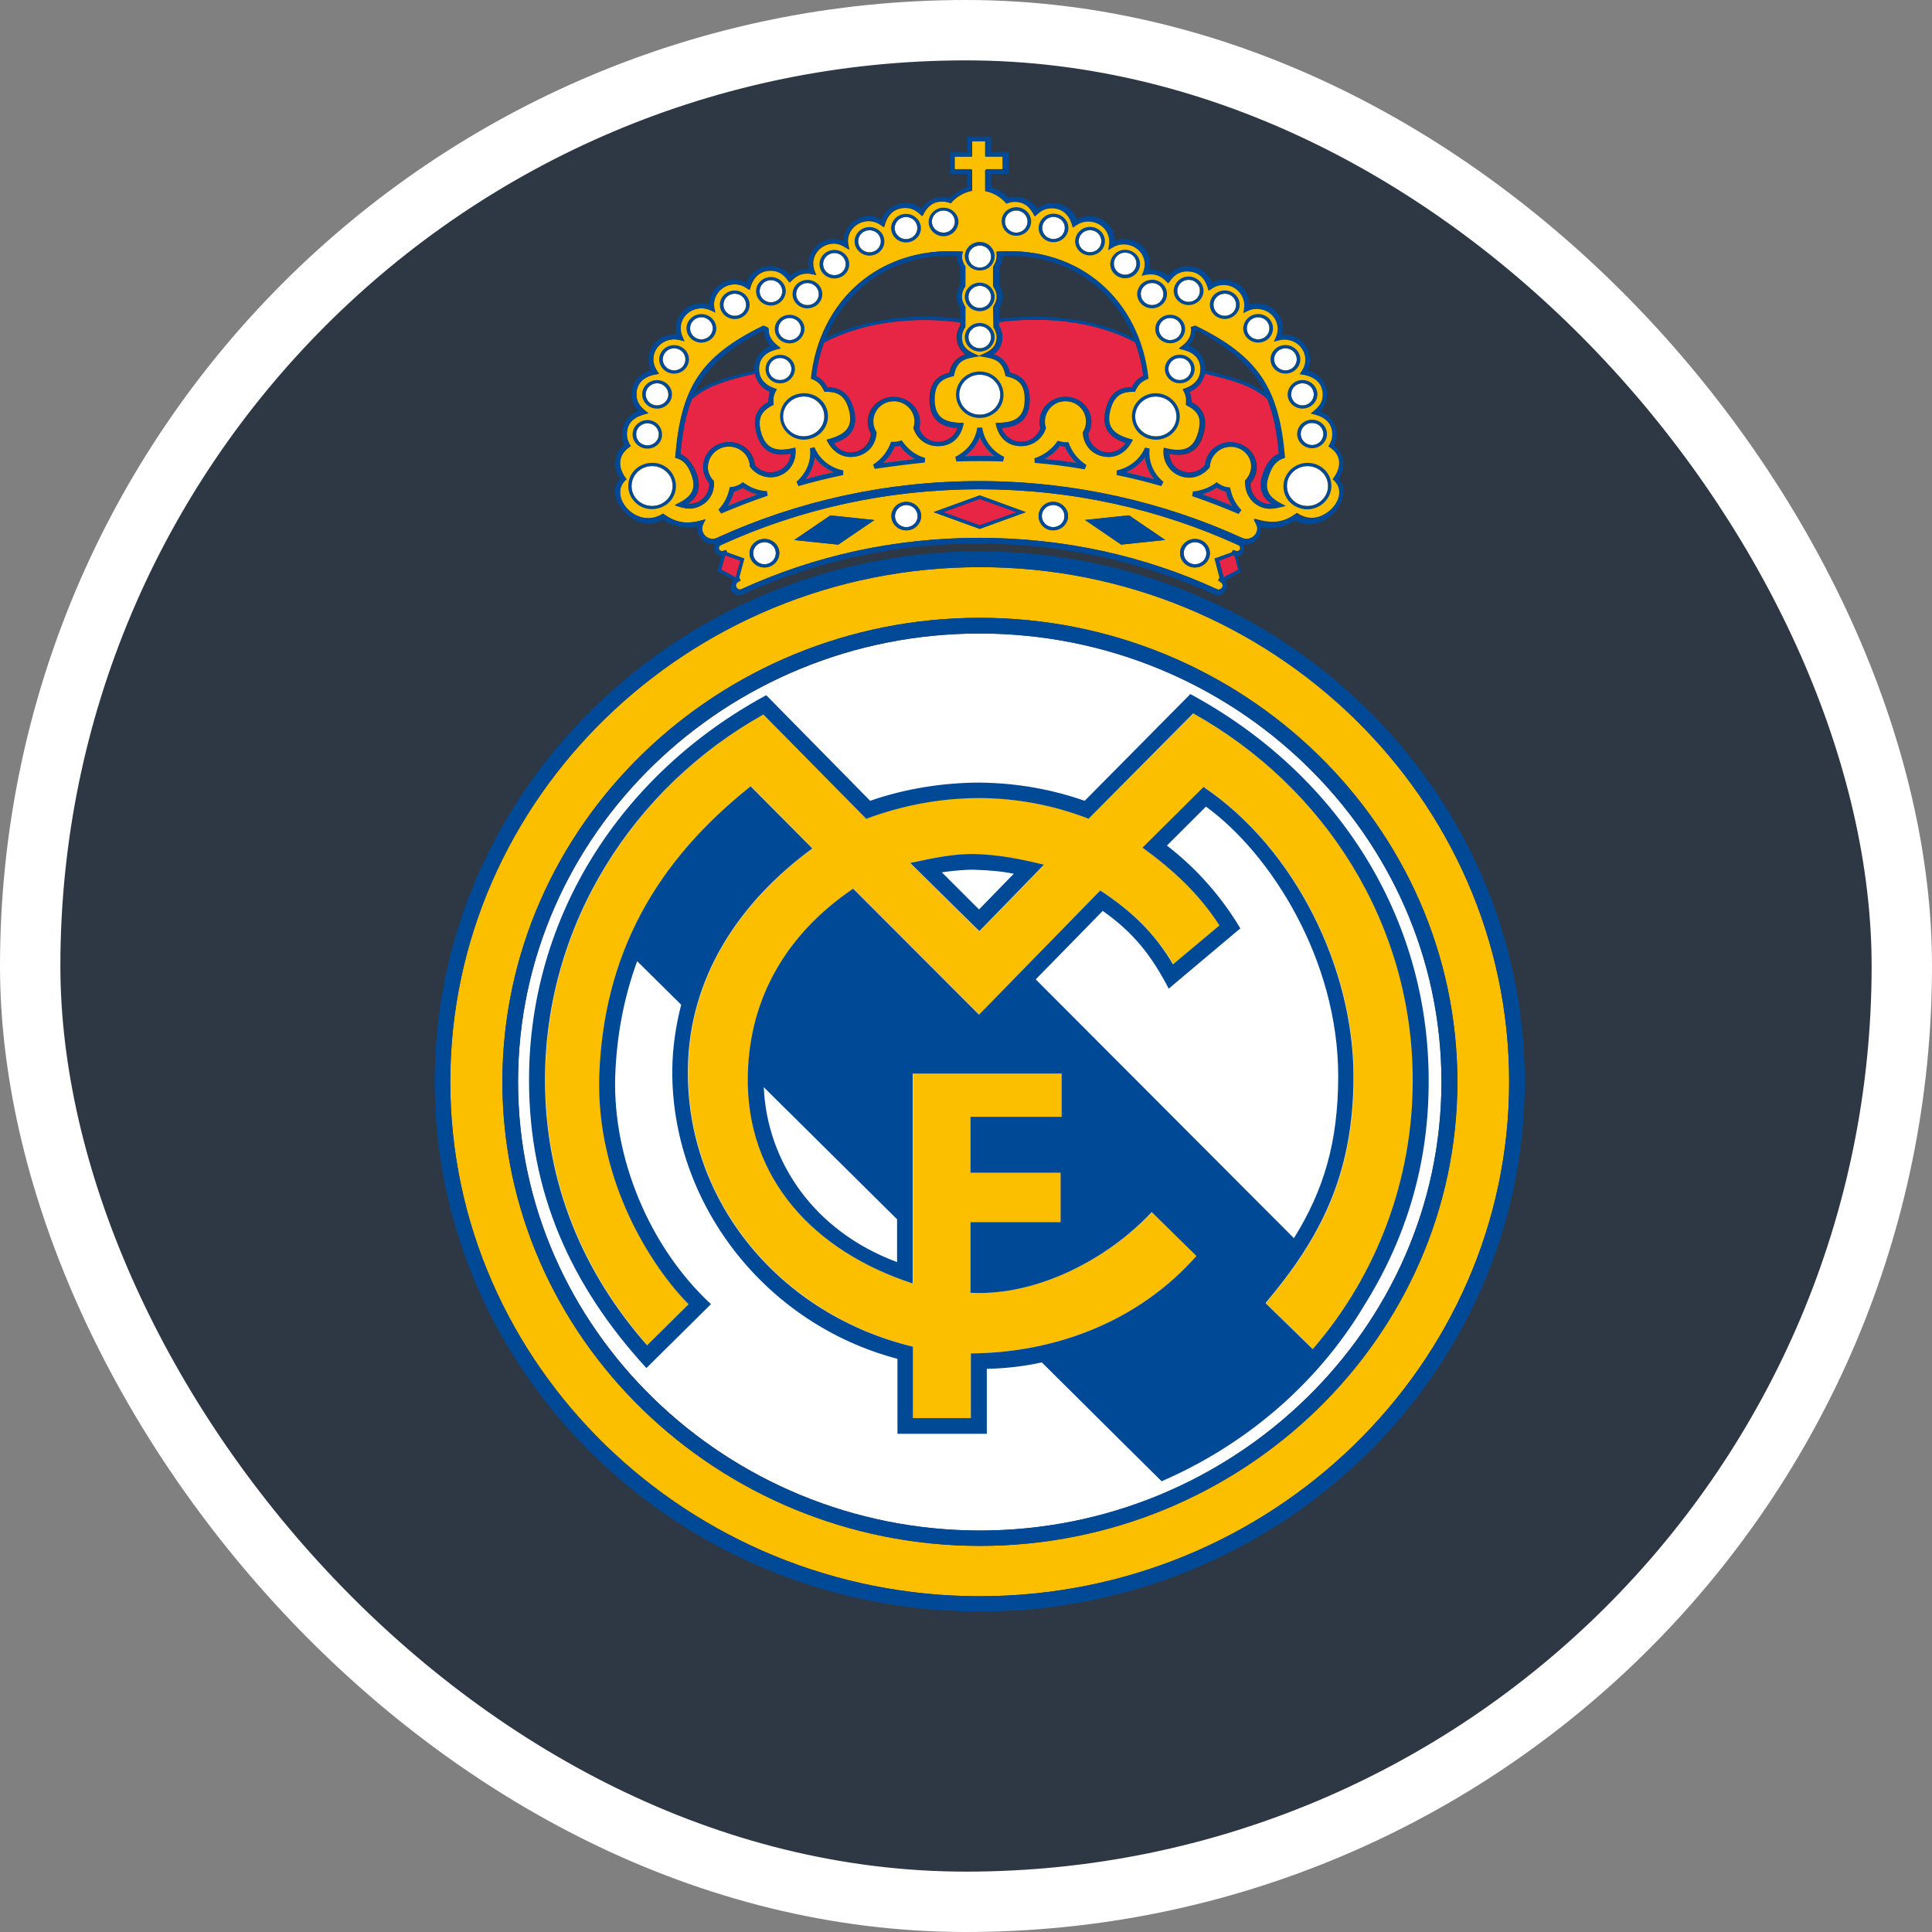
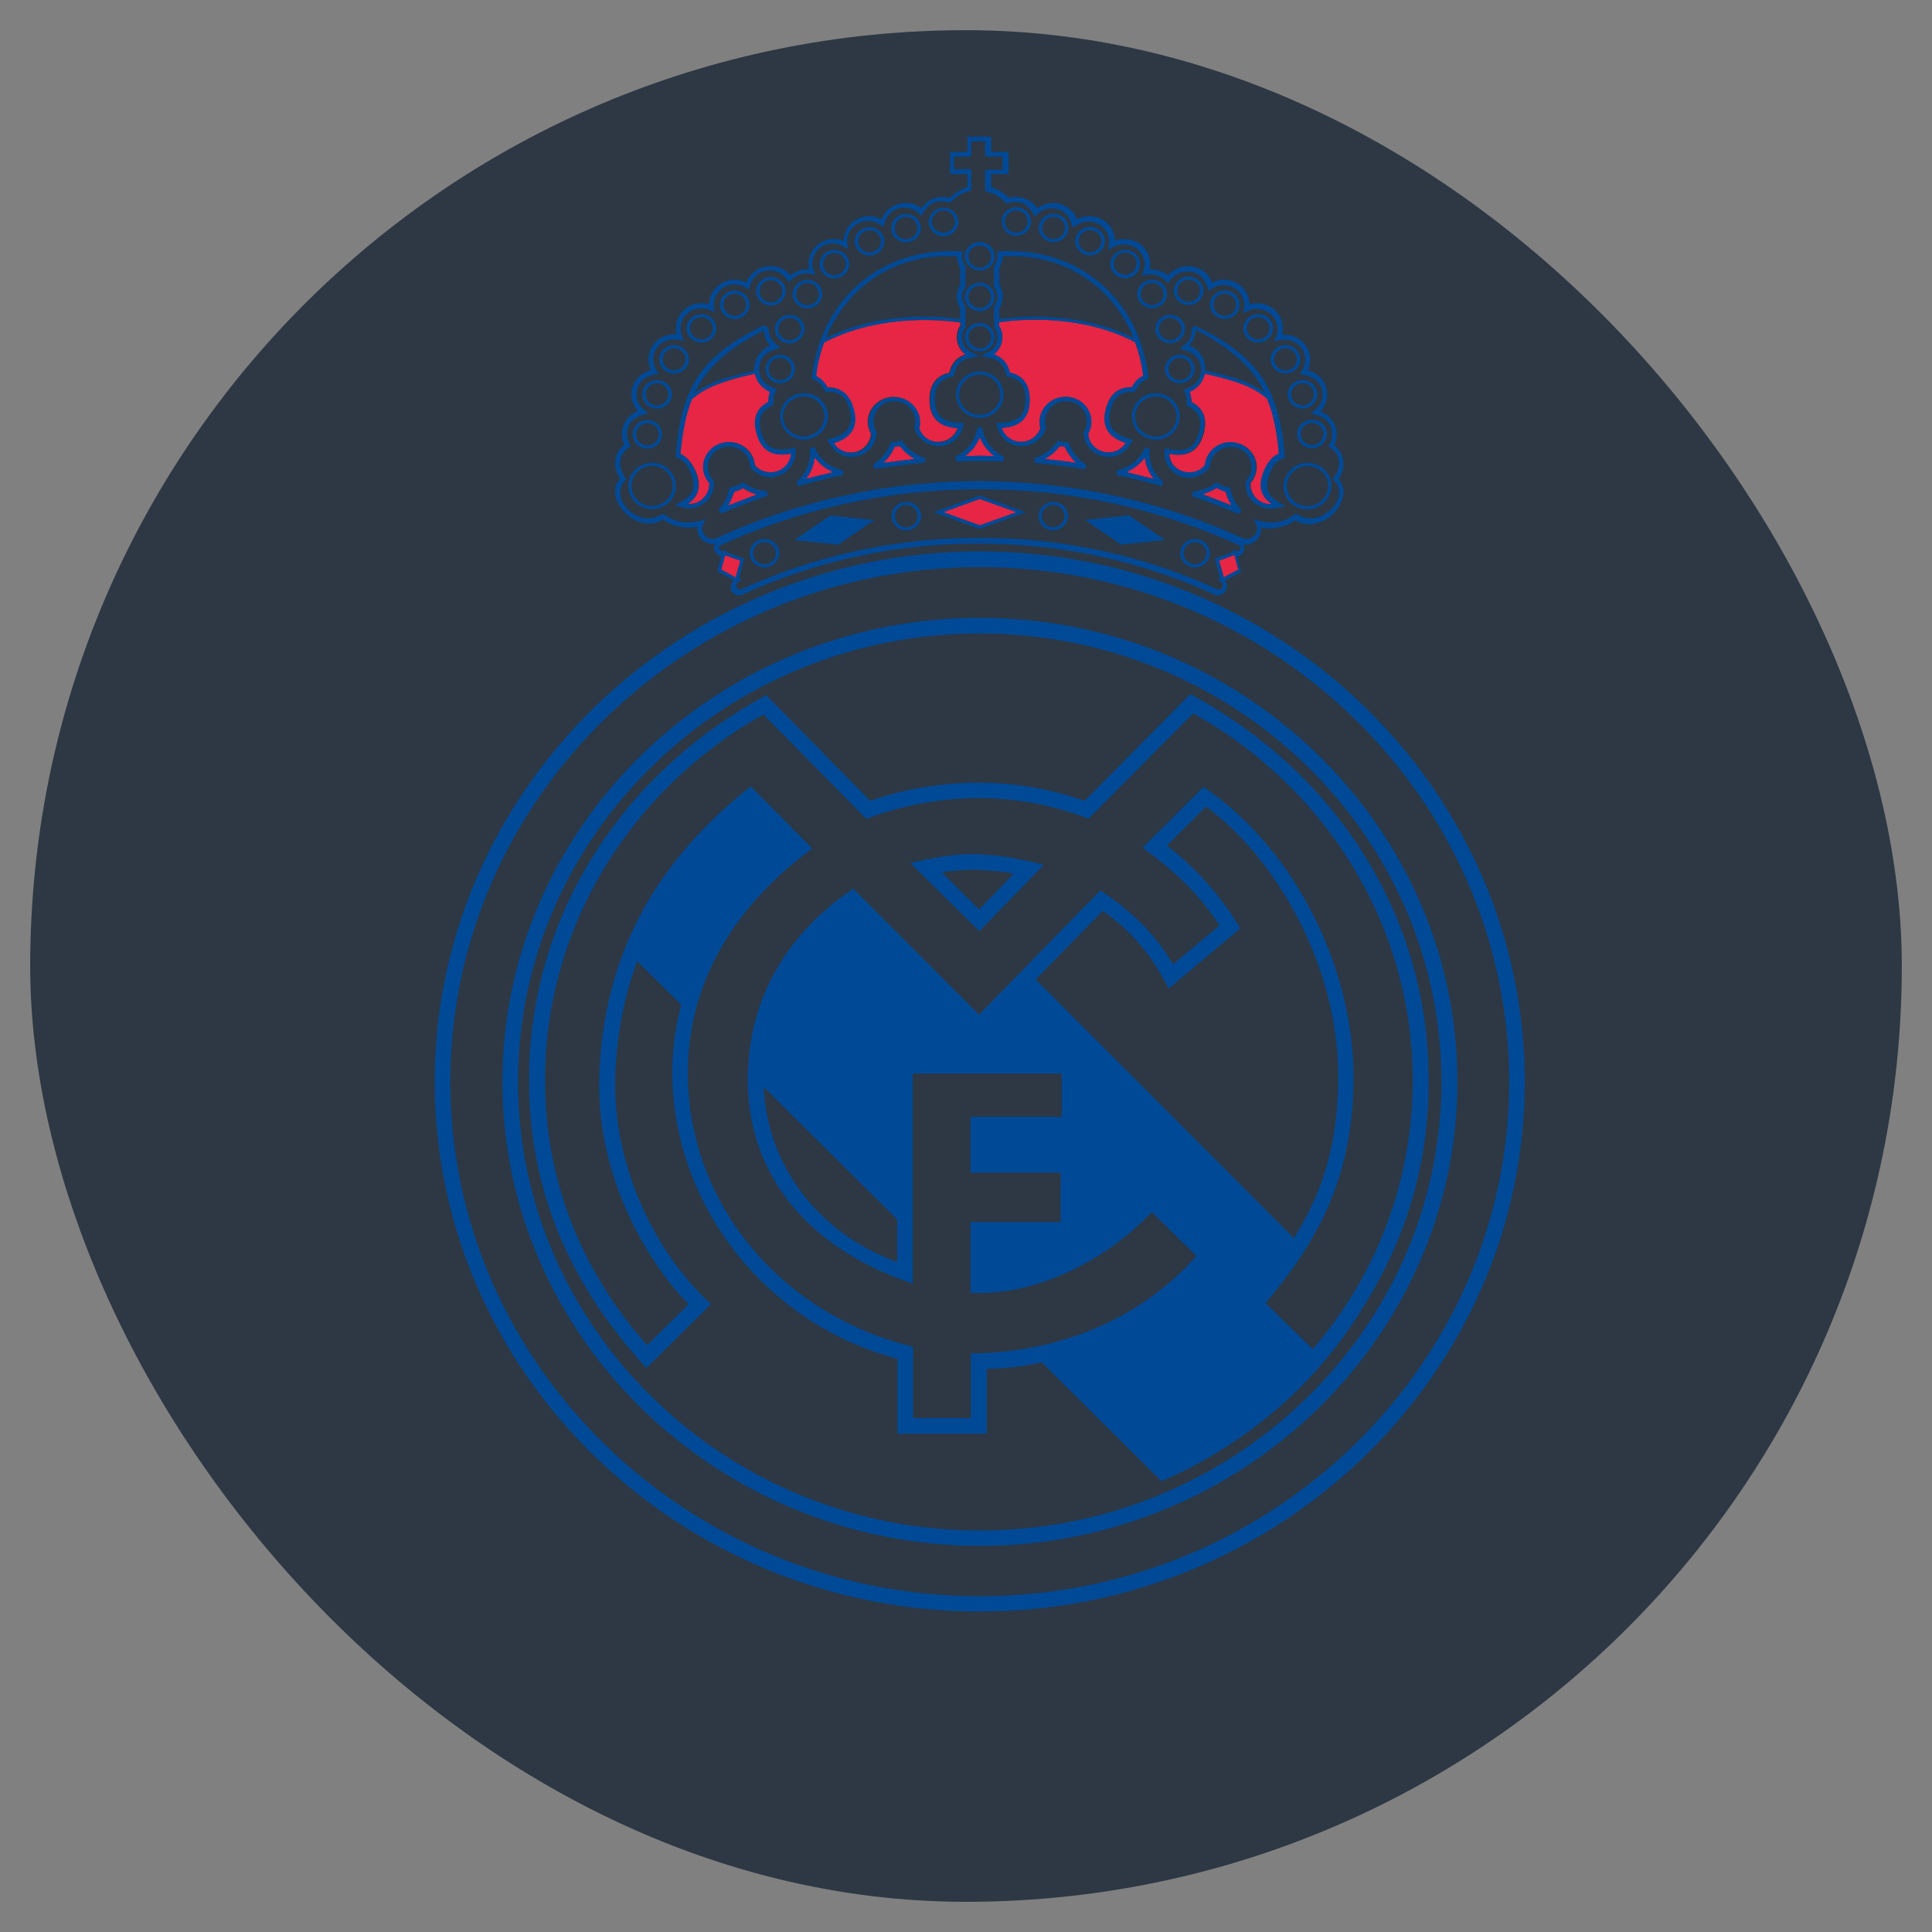
<svg xmlns="http://www.w3.org/2000/svg" width="40" height="40" viewBox="0 0 40 40" fill="none">
  <rect x="0" y="0" width="40" height="40" fill="#808080" stroke="none" />
  <rect x="0.625" y="0.625" width="38.75" height="38.75" rx="19.375" fill="#2D3844" />
-   <rect x="0.625" y="0.625" width="38.75" height="38.75" rx="19.375" stroke="white" stroke-width="1.25" />
  <g clip-path="url(#clip0_1249_21150)">
-     <path d="M24.742 11.682C24.61 11.682 24.507 11.579 24.507 11.453C24.507 11.327 24.61 11.224 24.742 11.224C24.873 11.224 24.977 11.327 24.977 11.453C24.984 11.579 24.873 11.682 24.742 11.682ZM10.726 22.398C10.726 17.277 15.028 13.116 20.285 13.116C25.542 13.116 29.844 17.284 29.844 22.398C29.844 27.505 25.542 31.688 20.285 31.688C15.028 31.681 10.726 27.505 10.726 22.398ZM24.036 8.223C24.264 8.282 24.403 8.505 24.345 8.726C24.286 8.948 24.051 9.081 23.823 9.021C23.596 8.962 23.457 8.74 23.515 8.519C23.574 8.297 23.809 8.164 24.036 8.223ZM24.426 7.411C24.558 7.411 24.66 7.514 24.66 7.64C24.66 7.766 24.558 7.869 24.426 7.869C24.294 7.869 24.191 7.766 24.191 7.64C24.184 7.507 24.294 7.411 24.426 7.411ZM24.227 6.583C24.359 6.583 24.462 6.687 24.462 6.812C24.462 6.938 24.359 7.041 24.227 7.041C24.096 7.041 23.993 6.938 23.993 6.812C23.986 6.687 24.096 6.583 24.227 6.583ZM27.164 8.756C27.296 8.756 27.399 8.86 27.399 8.985C27.399 9.111 27.296 9.215 27.164 9.215C27.032 9.215 26.929 9.111 26.929 8.985C26.929 8.86 27.032 8.756 27.164 8.756ZM26.966 7.936C27.098 7.936 27.201 8.04 27.201 8.165C27.201 8.291 27.098 8.395 26.966 8.395C26.834 8.395 26.731 8.291 26.731 8.165C26.731 8.04 26.834 7.936 26.966 7.936ZM26.613 7.212C26.745 7.212 26.848 7.316 26.848 7.441C26.848 7.567 26.738 7.67 26.613 7.67C26.482 7.67 26.379 7.567 26.379 7.441C26.372 7.316 26.482 7.212 26.613 7.212ZM26.048 6.569C26.18 6.569 26.283 6.672 26.283 6.798C26.283 6.924 26.18 7.027 26.048 7.027C25.916 7.027 25.813 6.924 25.813 6.798C25.813 6.672 25.916 6.569 26.048 6.569ZM25.357 6.081C25.489 6.081 25.592 6.185 25.592 6.31C25.592 6.436 25.489 6.54 25.357 6.54C25.226 6.54 25.122 6.436 25.122 6.31C25.122 6.185 25.226 6.081 25.357 6.081ZM24.608 5.793C24.74 5.793 24.843 5.896 24.843 6.022C24.843 6.148 24.74 6.251 24.608 6.251C24.477 6.251 24.373 6.148 24.373 6.022C24.373 5.896 24.483 5.793 24.608 5.793ZM23.852 5.859C23.984 5.859 24.087 5.963 24.087 6.089C24.087 6.214 23.984 6.318 23.852 6.318C23.72 6.318 23.617 6.214 23.617 6.089C23.617 5.963 23.72 5.859 23.852 5.859ZM23.294 5.231C23.426 5.231 23.529 5.335 23.529 5.46C23.529 5.586 23.419 5.69 23.294 5.69C23.163 5.69 23.06 5.586 23.06 5.46C23.06 5.335 23.163 5.231 23.294 5.231ZM22.567 4.765C22.699 4.765 22.802 4.869 22.802 4.995C22.802 5.12 22.699 5.224 22.567 5.224C22.435 5.224 22.332 5.12 22.332 4.995C22.332 4.869 22.435 4.765 22.567 4.765ZM21.811 4.492C21.943 4.492 22.046 4.596 22.046 4.721C22.046 4.847 21.943 4.951 21.811 4.951C21.679 4.951 21.576 4.847 21.576 4.721C21.576 4.596 21.679 4.492 21.811 4.492ZM21.04 4.359C21.172 4.359 21.275 4.463 21.275 4.589C21.275 4.714 21.172 4.818 21.04 4.818C20.908 4.818 20.805 4.714 20.805 4.589C20.798 4.463 20.908 4.359 21.04 4.359ZM13.707 10.426C13.608 10.479 13.493 10.492 13.385 10.461C13.277 10.431 13.185 10.361 13.127 10.264C13.1 10.216 13.083 10.163 13.076 10.109C13.07 10.054 13.075 9.999 13.091 9.946C13.107 9.894 13.133 9.845 13.168 9.803C13.204 9.761 13.247 9.727 13.296 9.702C13.395 9.649 13.51 9.637 13.618 9.667C13.726 9.697 13.818 9.768 13.875 9.865C13.985 10.064 13.912 10.316 13.707 10.426ZM16.747 9.022C16.519 9.081 16.284 8.948 16.225 8.727C16.167 8.505 16.306 8.276 16.534 8.224C16.761 8.165 16.996 8.298 17.055 8.52C17.113 8.741 16.974 8.97 16.747 9.022ZM20.285 8.586C20.23 8.587 20.175 8.577 20.124 8.557C20.073 8.537 20.026 8.507 19.987 8.468C19.947 8.43 19.916 8.384 19.894 8.333C19.872 8.282 19.86 8.228 19.859 8.172C19.859 7.943 20.05 7.758 20.285 7.758C20.52 7.758 20.711 7.943 20.711 8.172C20.711 8.402 20.52 8.586 20.285 8.586ZM16.151 7.869C16.019 7.869 15.916 7.766 15.916 7.64C15.916 7.514 16.019 7.411 16.151 7.411C16.283 7.411 16.386 7.514 16.386 7.64C16.386 7.766 16.276 7.869 16.151 7.869ZM16.349 7.041C16.218 7.041 16.115 6.938 16.115 6.812C16.115 6.687 16.218 6.583 16.349 6.583C16.481 6.583 16.584 6.687 16.584 6.812C16.584 6.938 16.474 7.041 16.349 7.041ZM13.406 9.222C13.274 9.222 13.171 9.118 13.171 8.992C13.171 8.867 13.274 8.763 13.406 8.763C13.537 8.763 13.64 8.867 13.64 8.992C13.648 9.118 13.537 9.222 13.406 9.222ZM13.604 8.394C13.472 8.394 13.369 8.29 13.369 8.165C13.369 8.039 13.479 7.935 13.604 7.935C13.736 7.935 13.839 8.039 13.839 8.165C13.846 8.29 13.736 8.394 13.604 8.394ZM13.957 7.67C13.825 7.67 13.722 7.566 13.722 7.44C13.722 7.315 13.825 7.211 13.957 7.211C14.088 7.211 14.191 7.315 14.191 7.44C14.198 7.566 14.088 7.67 13.957 7.67ZM14.522 7.027C14.39 7.027 14.287 6.923 14.287 6.797C14.287 6.672 14.39 6.568 14.522 6.568C14.654 6.568 14.757 6.672 14.757 6.797C14.757 6.923 14.654 7.027 14.522 7.027ZM15.213 6.539C15.081 6.539 14.978 6.435 14.978 6.31C14.978 6.184 15.081 6.08 15.213 6.08C15.345 6.08 15.447 6.184 15.447 6.31C15.454 6.435 15.345 6.539 15.213 6.539ZM15.962 6.258C15.83 6.258 15.727 6.154 15.727 6.028C15.727 5.903 15.83 5.799 15.962 5.799C16.093 5.799 16.197 5.903 16.197 6.028C16.197 6.154 16.093 6.258 15.962 6.258ZM16.718 6.317C16.586 6.317 16.483 6.213 16.483 6.087C16.483 5.962 16.586 5.858 16.718 5.858C16.849 5.858 16.953 5.962 16.953 6.087C16.96 6.213 16.849 6.317 16.718 6.317ZM17.276 5.696C17.144 5.696 17.041 5.593 17.041 5.467C17.041 5.341 17.151 5.238 17.276 5.238C17.407 5.238 17.51 5.341 17.51 5.467C17.51 5.593 17.407 5.696 17.276 5.696ZM18.003 5.223C17.871 5.223 17.768 5.12 17.768 4.994C17.768 4.868 17.871 4.765 18.003 4.765C18.135 4.765 18.238 4.868 18.238 4.994C18.238 5.12 18.135 5.223 18.003 5.223ZM18.759 4.95C18.627 4.95 18.524 4.846 18.524 4.721C18.524 4.595 18.634 4.491 18.759 4.491C18.891 4.491 18.994 4.595 18.994 4.721C18.994 4.846 18.891 4.95 18.759 4.95ZM20.285 7.211C20.153 7.211 20.05 7.107 20.05 6.982C20.05 6.856 20.16 6.753 20.285 6.753C20.417 6.753 20.52 6.856 20.52 6.982C20.52 7.107 20.417 7.211 20.285 7.211ZM20.285 6.376C20.153 6.376 20.05 6.273 20.05 6.147C20.05 6.021 20.16 5.918 20.285 5.918C20.417 5.918 20.52 6.021 20.52 6.147C20.52 6.273 20.417 6.376 20.285 6.376ZM20.285 5.541C20.153 5.541 20.05 5.438 20.05 5.312C20.05 5.186 20.16 5.083 20.285 5.083C20.417 5.083 20.52 5.186 20.52 5.312C20.52 5.438 20.417 5.541 20.285 5.541ZM19.536 4.817C19.404 4.817 19.293 4.714 19.293 4.588C19.293 4.462 19.403 4.359 19.536 4.359C19.669 4.359 19.771 4.462 19.771 4.588C19.771 4.721 19.661 4.817 19.536 4.817ZM27.274 9.702C27.48 9.812 27.554 10.064 27.443 10.263C27.332 10.463 27.068 10.536 26.863 10.426C26.815 10.4 26.772 10.366 26.738 10.324C26.703 10.281 26.677 10.233 26.662 10.181C26.646 10.128 26.641 10.073 26.646 10.019C26.652 9.965 26.668 9.912 26.695 9.864C26.752 9.767 26.844 9.697 26.952 9.666C27.06 9.636 27.175 9.649 27.274 9.702ZM21.805 10.913C21.673 10.913 21.57 10.81 21.57 10.684C21.57 10.558 21.673 10.455 21.805 10.455C21.937 10.455 22.04 10.558 22.04 10.684C22.047 10.81 21.937 10.913 21.805 10.913ZM15.828 11.682C15.696 11.682 15.593 11.579 15.593 11.453C15.593 11.327 15.704 11.224 15.828 11.224C15.96 11.224 16.063 11.327 16.063 11.453C16.063 11.579 15.96 11.682 15.828 11.682ZM18.765 10.913C18.633 10.913 18.53 10.81 18.53 10.684C18.53 10.558 18.64 10.455 18.765 10.455C18.897 10.455 19 10.558 19 10.684C19 10.81 18.897 10.913 18.765 10.913Z" fill="white" />
    <path d="M22.046 9.251C22.113 9.391 22.186 9.495 22.281 9.583L21.628 9.501C21.751 9.436 21.858 9.345 21.944 9.235C21.978 9.244 22.012 9.249 22.047 9.25L22.046 9.251ZM18.522 9.251C18.559 9.25 18.596 9.245 18.632 9.236C18.713 9.347 18.823 9.435 18.94 9.502L18.287 9.584C18.39 9.488 18.471 9.377 18.522 9.251V9.251ZM17.252 9.775L16.679 9.916C16.782 9.79 16.848 9.635 16.863 9.472C16.965 9.605 17.099 9.709 17.252 9.775ZM15.071 10.47C15.126 10.381 15.168 10.284 15.196 10.182L15.226 10.175C15.28 10.162 15.333 10.139 15.38 10.108C15.47 10.167 15.569 10.212 15.673 10.241L15.071 10.47ZM20.285 9.051C20.343 9.207 20.453 9.339 20.586 9.443C20.483 9.443 20.387 9.436 20.285 9.436L19.983 9.443C20.123 9.339 20.226 9.207 20.285 9.051ZM25.189 10.101C25.233 10.13 25.292 10.152 25.343 10.167L25.373 10.174C25.395 10.278 25.439 10.374 25.498 10.463L24.889 10.226C24.996 10.204 25.098 10.162 25.189 10.101ZM23.889 9.916L23.317 9.775C23.469 9.711 23.601 9.606 23.698 9.472C23.72 9.635 23.786 9.789 23.889 9.916ZM24.63 8.113C24.792 8.046 24.91 7.906 24.946 7.736C25.203 7.795 25.489 7.861 25.724 7.957C25.914 8.028 26.09 8.131 26.245 8.26C26.37 8.578 26.444 8.948 26.488 9.398C26.334 9.465 26.231 9.62 26.172 9.775C26.077 10.012 26.077 10.256 26.341 10.441C26.282 10.445 26.223 10.437 26.168 10.417C26.112 10.397 26.062 10.365 26.019 10.324C25.977 10.283 25.944 10.233 25.922 10.178C25.9 10.123 25.89 10.064 25.893 10.005C25.944 9.947 25.981 9.879 26.003 9.805C26.076 9.524 25.908 9.244 25.621 9.177C25.335 9.103 25.049 9.273 24.975 9.546C24.968 9.576 24.96 9.605 24.96 9.635C24.718 9.923 24.233 9.775 24.212 9.398C24.659 9.487 24.851 9.266 24.924 8.97C24.99 8.725 24.96 8.475 24.674 8.326C24.659 8.245 24.652 8.172 24.63 8.113ZM17.061 7.093C17.913 6.635 19.021 6.554 19.88 6.679V6.738C19.818 6.832 19.794 6.947 19.813 7.058C19.832 7.17 19.893 7.269 19.983 7.337C19.822 7.389 19.697 7.506 19.653 7.714C19.33 7.788 19.242 8.024 19.242 8.275C19.242 8.578 19.367 8.837 19.822 8.859C19.77 9.029 19.609 9.147 19.418 9.147C19.331 9.148 19.246 9.121 19.175 9.071C19.104 9.02 19.05 8.949 19.021 8.866C19.036 8.822 19.036 8.777 19.036 8.733C19.036 8.445 18.794 8.216 18.5 8.216C18.207 8.216 17.964 8.445 17.964 8.733C17.962 8.819 17.985 8.904 18.03 8.977C18.024 9.066 17.99 9.15 17.933 9.217C17.876 9.285 17.8 9.333 17.715 9.354C17.628 9.377 17.536 9.371 17.453 9.338C17.37 9.305 17.3 9.246 17.252 9.17C17.685 9.037 17.743 8.756 17.663 8.461C17.597 8.216 17.45 8.01 17.12 8.017C17.072 7.913 16.988 7.829 16.885 7.78C16.929 7.544 16.98 7.308 17.061 7.093ZM20.681 6.672C21.54 6.547 22.656 6.628 23.5 7.086C23.583 7.31 23.639 7.544 23.668 7.781C23.565 7.83 23.482 7.914 23.434 8.018C23.104 8.011 22.956 8.217 22.898 8.461C22.817 8.757 22.876 9.038 23.309 9.171C23.213 9.318 23.029 9.4 22.846 9.355C22.76 9.334 22.683 9.287 22.627 9.219C22.57 9.151 22.536 9.067 22.53 8.978C22.574 8.904 22.597 8.82 22.596 8.734C22.596 8.446 22.362 8.216 22.06 8.216C21.767 8.216 21.524 8.446 21.524 8.734C21.526 8.779 21.53 8.823 21.539 8.867C21.51 8.949 21.456 9.02 21.385 9.07C21.314 9.12 21.23 9.147 21.143 9.148C21.054 9.149 20.967 9.121 20.895 9.069C20.822 9.018 20.767 8.944 20.739 8.86C21.194 8.838 21.318 8.578 21.318 8.276C21.318 8.018 21.23 7.788 20.907 7.714C20.889 7.628 20.849 7.548 20.791 7.482C20.734 7.416 20.66 7.366 20.577 7.337C20.68 7.256 20.753 7.123 20.753 6.983C20.753 6.894 20.724 6.805 20.68 6.738L20.681 6.672ZM14.852 7.958C15.087 7.869 15.373 7.795 15.63 7.736C15.666 7.906 15.784 8.047 15.946 8.113C15.92 8.179 15.91 8.25 15.916 8.32C15.623 8.468 15.6 8.719 15.666 8.963C15.747 9.259 15.931 9.481 16.379 9.392C16.364 9.769 15.872 9.917 15.63 9.628C15.63 9.599 15.623 9.569 15.615 9.54C15.541 9.259 15.248 9.096 14.962 9.171C14.675 9.245 14.507 9.525 14.58 9.799C14.602 9.873 14.639 9.946 14.69 9.998C14.697 10.154 14.617 10.301 14.47 10.382C14.399 10.417 14.321 10.435 14.242 10.434C14.507 10.257 14.507 10.013 14.411 9.769C14.345 9.621 14.249 9.466 14.088 9.4C14.125 8.949 14.198 8.58 14.323 8.262C14.455 8.158 14.624 8.04 14.852 7.958ZM21.048 10.604L20.285 10.877L19.528 10.604L20.285 10.33L21.048 10.604ZM15.329 11.608L15.262 11.867L15.24 11.963L15.189 11.933L14.932 11.792L14.998 11.548L15.013 11.496L15.101 11.526L15.329 11.608ZM25.24 11.608L25.556 11.49L25.571 11.542L25.637 11.793L25.387 11.926L25.336 11.956L25.314 11.86L25.24 11.608Z" fill="#E62644" />
-     <path d="M23.889 9.916C23.785 9.79 23.72 9.635 23.705 9.472C23.61 9.605 23.47 9.709 23.323 9.775L23.889 9.916ZM25.188 10.101C25.1 10.159 24.997 10.204 24.895 10.233L25.504 10.47C25.446 10.382 25.404 10.284 25.379 10.181L25.35 10.174C25.291 10.159 25.24 10.13 25.188 10.101ZM20.284 9.051C20.225 9.207 20.122 9.339 19.983 9.443L20.284 9.436L20.585 9.443C20.451 9.343 20.347 9.207 20.284 9.051ZM15.071 10.47L15.68 10.234C15.577 10.204 15.475 10.16 15.387 10.101C15.343 10.131 15.284 10.153 15.232 10.168L15.203 10.175C15.166 10.279 15.13 10.382 15.071 10.47ZM17.252 9.775C17.1 9.711 16.968 9.606 16.87 9.472C16.848 9.635 16.789 9.79 16.687 9.916L17.252 9.775ZM18.522 9.251C18.471 9.376 18.39 9.487 18.287 9.583L18.94 9.501C18.819 9.438 18.713 9.346 18.632 9.235C18.595 9.242 18.559 9.251 18.522 9.251ZM22.046 9.251C22.012 9.25 21.977 9.245 21.943 9.236C21.862 9.347 21.752 9.435 21.627 9.502L22.28 9.584C22.186 9.495 22.109 9.39 22.053 9.273L22.046 9.251ZM27.274 9.702C27.175 9.649 27.06 9.636 26.952 9.666C26.844 9.696 26.752 9.767 26.694 9.864C26.584 10.064 26.657 10.315 26.863 10.426C26.962 10.478 27.077 10.491 27.185 10.461C27.293 10.431 27.385 10.36 27.442 10.263C27.47 10.216 27.488 10.163 27.495 10.108C27.502 10.053 27.497 9.998 27.481 9.945C27.465 9.892 27.439 9.843 27.403 9.801C27.367 9.759 27.323 9.725 27.274 9.702ZM24.036 8.223C23.808 8.165 23.573 8.297 23.515 8.519C23.456 8.74 23.596 8.97 23.823 9.021C24.051 9.08 24.285 8.948 24.344 8.726C24.403 8.505 24.263 8.275 24.036 8.223ZM24.425 7.411C24.293 7.411 24.19 7.514 24.19 7.64C24.19 7.766 24.3 7.869 24.425 7.869C24.557 7.869 24.66 7.766 24.66 7.64C24.66 7.609 24.654 7.579 24.643 7.55C24.631 7.522 24.613 7.496 24.591 7.475C24.57 7.453 24.543 7.436 24.515 7.425C24.486 7.414 24.456 7.409 24.425 7.411ZM24.227 6.583C24.095 6.583 23.992 6.687 23.992 6.812C23.992 6.938 24.102 7.041 24.227 7.041C24.359 7.041 24.462 6.938 24.462 6.812C24.462 6.687 24.359 6.583 24.227 6.583ZM27.164 8.756C27.032 8.756 26.929 8.86 26.929 8.985C26.929 9.111 27.032 9.215 27.164 9.215C27.296 9.215 27.399 9.111 27.399 8.985C27.399 8.86 27.296 8.756 27.164 8.756ZM26.966 7.936C26.834 7.936 26.731 8.04 26.731 8.165C26.731 8.291 26.834 8.395 26.966 8.395C27.098 8.395 27.201 8.291 27.201 8.165C27.201 8.04 27.098 7.936 26.966 7.936ZM26.613 7.212C26.481 7.212 26.378 7.316 26.378 7.441C26.378 7.567 26.488 7.67 26.613 7.67C26.745 7.67 26.848 7.567 26.848 7.441C26.848 7.316 26.745 7.212 26.613 7.212ZM26.047 6.569C25.915 6.569 25.812 6.672 25.812 6.798C25.812 6.924 25.915 7.027 26.047 7.027C26.179 7.027 26.282 6.924 26.282 6.798C26.282 6.672 26.179 6.569 26.047 6.569ZM25.357 6.081C25.225 6.081 25.122 6.185 25.122 6.31C25.122 6.436 25.225 6.54 25.357 6.54C25.489 6.54 25.592 6.436 25.592 6.31C25.592 6.185 25.489 6.081 25.357 6.081ZM24.608 5.793C24.476 5.793 24.373 5.896 24.373 6.022C24.373 6.148 24.476 6.251 24.608 6.251C24.74 6.251 24.843 6.148 24.843 6.022C24.85 5.896 24.74 5.793 24.608 5.793ZM23.852 5.859C23.72 5.859 23.617 5.963 23.617 6.089C23.617 6.214 23.72 6.318 23.852 6.318C23.984 6.318 24.087 6.214 24.087 6.089C24.087 5.963 23.984 5.859 23.852 5.859ZM23.294 5.231C23.162 5.231 23.059 5.335 23.059 5.46C23.059 5.586 23.162 5.69 23.294 5.69C23.426 5.69 23.529 5.586 23.529 5.46C23.536 5.335 23.426 5.231 23.294 5.231ZM22.567 4.765C22.435 4.765 22.332 4.869 22.332 4.995C22.332 5.12 22.435 5.224 22.567 5.224C22.699 5.224 22.802 5.12 22.802 4.995C22.802 4.869 22.699 4.765 22.567 4.765ZM21.811 4.492C21.679 4.492 21.576 4.596 21.576 4.721C21.576 4.847 21.679 4.951 21.811 4.951C21.943 4.951 22.046 4.847 22.046 4.721C22.053 4.596 21.943 4.492 21.811 4.492ZM21.04 4.359C20.908 4.359 20.805 4.463 20.805 4.589C20.805 4.714 20.908 4.818 21.04 4.818C21.172 4.818 21.275 4.714 21.275 4.589C21.275 4.463 21.172 4.359 21.04 4.359ZM13.706 10.426C13.911 10.316 13.985 10.064 13.874 9.865C13.817 9.768 13.725 9.696 13.617 9.666C13.509 9.636 13.393 9.649 13.294 9.702C13.089 9.813 13.015 10.064 13.126 10.264C13.237 10.463 13.5 10.537 13.706 10.426ZM16.745 9.022C16.973 8.963 17.112 8.741 17.054 8.52C16.995 8.298 16.76 8.165 16.532 8.224C16.305 8.284 16.166 8.505 16.224 8.727C16.256 8.834 16.328 8.925 16.425 8.981C16.523 9.036 16.637 9.051 16.745 9.022ZM20.284 8.586C20.519 8.586 20.71 8.402 20.71 8.172C20.709 8.117 20.697 8.062 20.675 8.012C20.653 7.961 20.622 7.915 20.582 7.877C20.543 7.838 20.496 7.808 20.445 7.788C20.393 7.767 20.339 7.757 20.284 7.758C20.229 7.757 20.174 7.767 20.123 7.788C20.072 7.808 20.025 7.838 19.985 7.877C19.946 7.915 19.914 7.961 19.892 8.012C19.87 8.062 19.859 8.117 19.858 8.172C19.858 8.402 20.049 8.586 20.284 8.586ZM16.15 7.869C16.282 7.869 16.385 7.766 16.385 7.64C16.385 7.514 16.282 7.411 16.15 7.411C16.018 7.411 15.915 7.514 15.915 7.64C15.908 7.766 16.018 7.869 16.15 7.869ZM16.348 7.041C16.48 7.041 16.583 6.938 16.583 6.812C16.583 6.687 16.48 6.583 16.348 6.583C16.216 6.583 16.113 6.687 16.113 6.812C16.106 6.938 16.216 7.041 16.348 7.041ZM13.404 9.222C13.536 9.222 13.639 9.118 13.639 8.992C13.639 8.867 13.536 8.763 13.404 8.763C13.273 8.763 13.17 8.867 13.17 8.992C13.17 9.118 13.273 9.222 13.404 9.222ZM13.603 8.394C13.735 8.394 13.838 8.29 13.838 8.165C13.836 8.103 13.81 8.045 13.766 8.002C13.722 7.959 13.664 7.935 13.603 7.935C13.471 7.935 13.368 8.039 13.368 8.165C13.368 8.29 13.471 8.394 13.603 8.394ZM13.955 7.67C14.087 7.67 14.19 7.566 14.19 7.44C14.19 7.315 14.087 7.211 13.955 7.211C13.823 7.211 13.72 7.315 13.72 7.44C13.72 7.566 13.83 7.67 13.955 7.67ZM14.521 7.027C14.653 7.027 14.756 6.923 14.756 6.797C14.756 6.672 14.653 6.568 14.521 6.568C14.389 6.568 14.286 6.672 14.286 6.797C14.286 6.923 14.389 7.027 14.521 7.027ZM15.211 6.539C15.343 6.539 15.446 6.435 15.446 6.31C15.446 6.184 15.343 6.08 15.211 6.08C15.079 6.08 14.976 6.184 14.976 6.31C14.976 6.435 15.086 6.539 15.211 6.539ZM15.96 6.258C16.092 6.258 16.195 6.154 16.195 6.028C16.195 5.903 16.092 5.799 15.96 5.799C15.829 5.799 15.726 5.903 15.726 6.028C15.726 6.154 15.829 6.258 15.96 6.258ZM16.716 6.317C16.848 6.317 16.951 6.213 16.951 6.087C16.951 5.962 16.848 5.858 16.716 5.858C16.585 5.858 16.482 5.962 16.482 6.087C16.482 6.213 16.585 6.317 16.716 6.317ZM17.274 5.696C17.406 5.696 17.509 5.593 17.509 5.467C17.509 5.341 17.406 5.238 17.274 5.238C17.142 5.238 17.04 5.341 17.04 5.467C17.04 5.593 17.142 5.696 17.274 5.696ZM18.002 5.223C18.133 5.223 18.236 5.12 18.236 4.994C18.236 4.868 18.133 4.765 18.002 4.765C17.87 4.765 17.767 4.868 17.767 4.994C17.767 5.12 17.87 5.223 18.002 5.223ZM18.758 4.95C18.889 4.95 18.992 4.846 18.992 4.721C18.992 4.595 18.889 4.491 18.758 4.491C18.626 4.491 18.523 4.595 18.523 4.721C18.523 4.846 18.626 4.95 18.758 4.95ZM20.284 7.211C20.416 7.211 20.519 7.107 20.519 6.982C20.519 6.856 20.416 6.753 20.284 6.753C20.152 6.753 20.049 6.856 20.049 6.982C20.049 7.107 20.152 7.211 20.284 7.211ZM20.284 6.376C20.416 6.376 20.519 6.273 20.519 6.147C20.519 6.021 20.416 5.918 20.284 5.918C20.152 5.918 20.049 6.021 20.049 6.147C20.049 6.273 20.152 6.376 20.284 6.376ZM20.284 5.541C20.416 5.541 20.519 5.438 20.519 5.312C20.519 5.186 20.416 5.083 20.284 5.083C20.152 5.083 20.049 5.186 20.049 5.312C20.049 5.438 20.152 5.541 20.284 5.541ZM19.535 4.817C19.667 4.817 19.77 4.714 19.77 4.588C19.768 4.527 19.742 4.468 19.698 4.425C19.654 4.383 19.596 4.359 19.535 4.359C19.403 4.359 19.292 4.462 19.292 4.588C19.292 4.721 19.402 4.817 19.535 4.817ZM26.054 10.471C26.253 10.575 26.407 10.53 26.597 10.464C26.282 10.309 26.113 10.169 26.26 9.807C26.326 9.644 26.406 9.518 26.583 9.467C26.473 8.055 26.069 7.382 24.747 6.74L24.652 6.77C24.652 6.784 24.659 6.799 24.659 6.821C24.659 7.014 24.549 7.11 24.403 7.213C24.637 7.257 24.851 7.369 24.851 7.642C24.851 7.871 24.689 7.997 24.484 8.056C24.55 8.182 24.565 8.233 24.55 8.381C24.822 8.507 24.88 8.669 24.807 8.943C24.704 9.327 24.469 9.364 24.094 9.268C24.074 9.385 24.094 9.506 24.151 9.61C24.209 9.715 24.299 9.796 24.408 9.842C24.518 9.887 24.639 9.894 24.753 9.861C24.866 9.828 24.966 9.757 25.034 9.66C25.034 9.623 25.041 9.593 25.049 9.556C25.107 9.335 25.342 9.194 25.578 9.253C25.813 9.312 25.952 9.541 25.886 9.763C25.864 9.836 25.827 9.895 25.776 9.947C25.769 10.169 25.864 10.368 26.055 10.472L26.054 10.471ZM19.916 5.305C19.916 5.275 19.923 5.246 19.923 5.209C18.198 5.083 16.957 6.229 16.788 7.84C16.943 7.899 17.001 7.966 17.068 8.113C17.369 8.099 17.501 8.217 17.574 8.483C17.677 8.86 17.486 9.007 17.111 9.103C17.221 9.347 17.449 9.517 17.743 9.443C17.854 9.418 17.953 9.355 18.024 9.265C18.095 9.175 18.133 9.063 18.132 8.948C18.088 8.883 18.065 8.806 18.066 8.727C18.066 8.498 18.257 8.306 18.499 8.306C18.733 8.306 18.932 8.49 18.932 8.727C18.932 8.772 18.924 8.817 18.91 8.86C18.941 8.97 19.008 9.067 19.099 9.135C19.191 9.203 19.302 9.239 19.416 9.237C19.717 9.237 19.894 9.022 19.938 8.756C19.556 8.756 19.335 8.66 19.335 8.268C19.335 7.987 19.438 7.847 19.732 7.788C19.798 7.44 19.981 7.418 20.275 7.374C20.576 7.426 20.752 7.44 20.818 7.788C21.111 7.847 21.214 7.987 21.214 8.268C21.214 8.66 20.994 8.756 20.612 8.756C20.655 9.022 20.832 9.237 21.133 9.237C21.246 9.237 21.357 9.2 21.448 9.132C21.539 9.064 21.606 8.969 21.639 8.86C21.625 8.817 21.618 8.772 21.617 8.727C21.617 8.498 21.809 8.306 22.05 8.306C22.292 8.306 22.483 8.49 22.483 8.727C22.484 8.806 22.461 8.883 22.417 8.948C22.424 9.185 22.572 9.384 22.807 9.443C23.1 9.517 23.328 9.347 23.438 9.103C23.063 9.007 22.88 8.859 22.975 8.483C23.049 8.216 23.18 8.099 23.482 8.113C23.555 7.966 23.606 7.899 23.761 7.84C23.592 6.229 22.359 5.083 20.626 5.209C20.632 5.241 20.634 5.273 20.633 5.305C20.633 5.387 20.603 5.453 20.559 5.519V5.926C20.603 5.993 20.633 6.059 20.633 6.141C20.633 6.222 20.603 6.288 20.559 6.355L20.567 6.776C20.603 6.835 20.633 6.902 20.633 6.975C20.633 7.22 20.45 7.286 20.266 7.367C20.083 7.286 19.899 7.212 19.899 6.975C19.899 6.894 19.929 6.828 19.973 6.761V6.362C19.927 6.3 19.901 6.225 19.899 6.148C19.899 6.066 19.929 6 19.973 5.933V5.519C19.935 5.454 19.914 5.38 19.914 5.305H19.916ZM14.307 9.805C14.447 10.167 14.285 10.308 13.969 10.463C14.161 10.529 14.314 10.573 14.512 10.47C14.604 10.423 14.678 10.349 14.725 10.257C14.773 10.166 14.791 10.062 14.777 9.96C14.725 9.909 14.687 9.845 14.667 9.775C14.642 9.665 14.662 9.549 14.721 9.452C14.78 9.355 14.874 9.286 14.983 9.258C15.046 9.241 15.112 9.239 15.175 9.251C15.239 9.264 15.3 9.291 15.352 9.33C15.404 9.369 15.447 9.419 15.477 9.477C15.507 9.535 15.524 9.599 15.526 9.665C15.856 10.086 16.525 9.864 16.465 9.273C16.091 9.361 15.856 9.325 15.753 8.948C15.68 8.681 15.738 8.512 16.01 8.386C15.994 8.273 16.017 8.158 16.076 8.061C15.871 8.002 15.709 7.876 15.709 7.647C15.709 7.366 15.922 7.263 16.157 7.218C16.017 7.107 15.908 7.019 15.908 6.826C15.908 6.811 15.908 6.789 15.812 6.76C14.469 7.403 14.094 8.053 13.977 9.479C14.161 9.523 14.242 9.643 14.307 9.805ZM25.731 11.143C24.08 10.389 22.229 9.96 20.284 9.96C18.339 9.96 16.496 10.381 14.843 11.135C14.733 11.187 14.608 11.135 14.557 11.031C14.505 10.921 14.557 10.839 14.608 10.75C14.271 10.854 14.021 10.854 13.727 10.632C13.184 10.986 12.56 10.255 12.971 9.922C12.78 9.678 12.78 9.413 13.06 9.235C13.007 9.162 12.978 9.074 12.978 8.984C12.978 8.71 13.191 8.6 13.426 8.555C13.287 8.451 13.177 8.356 13.177 8.163C13.177 7.882 13.404 7.764 13.646 7.742C13.58 7.639 13.529 7.565 13.529 7.439C13.529 7.21 13.72 7.025 13.962 7.025C14.035 7.025 14.108 7.047 14.175 7.069C14.131 6.973 14.094 6.899 14.094 6.796C14.094 6.567 14.285 6.382 14.527 6.382C14.644 6.382 14.71 6.426 14.813 6.471C14.796 6.418 14.786 6.363 14.783 6.308C14.783 6.079 14.974 5.887 15.216 5.887C15.348 5.887 15.421 5.939 15.524 6.006C15.576 5.784 15.701 5.607 15.958 5.607C16.149 5.607 16.259 5.71 16.354 5.851C16.457 5.74 16.552 5.666 16.714 5.666C16.78 5.666 16.838 5.681 16.905 5.696C16.865 5.623 16.842 5.543 16.838 5.46C16.838 5.23 17.03 5.046 17.264 5.046C17.404 5.046 17.477 5.105 17.587 5.172C17.58 5.12 17.558 5.053 17.558 4.994C17.558 4.765 17.749 4.58 17.991 4.58C18.131 4.58 18.204 4.632 18.307 4.706C18.358 4.484 18.483 4.307 18.748 4.307C18.909 4.307 18.997 4.374 19.1 4.477C19.181 4.299 19.299 4.173 19.518 4.173C19.576 4.175 19.634 4.188 19.687 4.21C19.8 4.075 19.956 3.984 20.128 3.952V3.509H19.768V3.243H20.128V2.925H20.414V3.243H20.774V3.502H20.414V3.946C20.586 3.979 20.741 4.07 20.855 4.204C20.908 4.181 20.966 4.169 21.024 4.167C21.244 4.167 21.361 4.3 21.442 4.47C21.545 4.366 21.64 4.3 21.794 4.3C22.059 4.3 22.184 4.485 22.227 4.699C22.331 4.626 22.411 4.574 22.55 4.574C22.785 4.574 22.984 4.758 22.984 4.988C22.984 5.047 22.969 5.113 22.962 5.165C23.072 5.098 23.145 5.047 23.285 5.047C23.52 5.047 23.718 5.231 23.718 5.46C23.718 5.549 23.688 5.616 23.651 5.697C23.714 5.679 23.778 5.669 23.843 5.667C24.004 5.667 24.099 5.741 24.202 5.852C24.297 5.704 24.407 5.607 24.599 5.607C24.863 5.607 24.988 5.792 25.04 6.006C25.142 5.94 25.216 5.888 25.348 5.888C25.582 5.888 25.781 6.072 25.781 6.309C25.781 6.361 25.766 6.42 25.759 6.471C25.854 6.42 25.927 6.383 26.038 6.383C26.273 6.383 26.471 6.567 26.471 6.797C26.471 6.9 26.434 6.974 26.39 7.063C26.463 7.041 26.53 7.019 26.61 7.019C26.845 7.019 27.043 7.203 27.043 7.433C27.043 7.558 26.992 7.632 26.925 7.736C27.175 7.758 27.403 7.876 27.403 8.157C27.403 8.349 27.293 8.445 27.153 8.549C27.388 8.6 27.601 8.704 27.601 8.977C27.601 9.081 27.571 9.147 27.52 9.229C27.806 9.406 27.799 9.665 27.608 9.909C27.858 10.108 27.726 10.419 27.52 10.581C27.307 10.744 27.087 10.774 26.852 10.618C26.559 10.839 26.309 10.839 25.971 10.737L26.023 10.84C26.089 11.025 25.92 11.209 25.729 11.143L25.731 11.143ZM15.409 11.564L15.056 11.438L15.027 11.386C14.997 11.401 14.975 11.401 14.953 11.408C14.858 11.415 14.865 11.312 14.909 11.29C16.539 10.543 18.353 10.13 20.277 10.13C22.201 10.13 24.014 10.543 25.644 11.29C25.688 11.312 25.695 11.415 25.6 11.408C25.578 11.408 25.556 11.401 25.527 11.386L25.497 11.438L25.145 11.564L25.247 11.956L25.218 12.022C25.401 12.104 25.276 12.237 25.196 12.2C23.698 11.513 22.031 11.136 20.27 11.136C18.508 11.136 16.841 11.513 15.343 12.2C15.307 12.215 15.262 12.2 15.24 12.156C15.218 12.112 15.24 12.082 15.27 12.052C15.285 12.037 15.307 12.03 15.328 12.022L15.299 11.956L15.409 11.564ZM17.355 11.275L18.104 10.766L17.193 10.67L16.444 11.18L17.355 11.275ZM24.74 11.748C24.909 11.748 25.049 11.616 25.049 11.453C25.049 11.29 24.909 11.158 24.74 11.158C24.572 11.158 24.432 11.29 24.432 11.453C24.439 11.616 24.572 11.748 24.74 11.748ZM18.764 10.979C18.932 10.979 19.072 10.847 19.072 10.684C19.072 10.521 18.932 10.389 18.764 10.389C18.595 10.389 18.456 10.521 18.456 10.684C18.456 10.847 18.595 10.979 18.764 10.979ZM15.827 11.748C15.996 11.748 16.135 11.616 16.135 11.453C16.135 11.29 16.003 11.158 15.827 11.158C15.659 11.158 15.519 11.29 15.519 11.453C15.519 11.616 15.659 11.748 15.827 11.748ZM21.804 10.979C21.972 10.979 22.112 10.847 22.112 10.684C22.112 10.521 21.972 10.389 21.804 10.389C21.765 10.388 21.726 10.395 21.689 10.41C21.653 10.424 21.62 10.446 21.592 10.473C21.564 10.501 21.542 10.534 21.526 10.57C21.511 10.606 21.503 10.645 21.503 10.684C21.503 10.847 21.642 10.979 21.804 10.979ZM23.213 11.275L24.124 11.179L23.375 10.669L22.465 10.765L23.213 11.275ZM21.239 10.602L20.284 10.256L19.329 10.603L20.284 10.95L21.239 10.602ZM10.401 22.398C10.401 27.682 14.85 32.006 20.284 32.006C25.724 32.006 30.173 27.682 30.173 22.398C30.173 17.1 25.724 12.791 20.284 12.791C14.843 12.791 10.401 17.1 10.401 22.398ZM31.245 22.398C31.245 28.259 26.326 33.048 20.284 33.048C14.242 33.048 9.322 28.259 9.322 22.398C9.322 16.531 14.242 11.742 20.284 11.742C26.326 11.735 31.245 16.523 31.245 22.398ZM18.845 17.868L20.277 19.287L21.613 17.913C21.143 17.794 20.696 17.706 20.203 17.691C19.748 17.669 19.286 17.772 18.845 17.868ZM22.611 16.877L24.711 14.771C27.428 16.286 29.256 19.124 29.256 22.368C29.256 24.481 28.485 26.418 27.185 27.933L26.208 26.98C27.309 25.671 28.029 24.371 28.029 22.287C28.029 20.063 26.832 17.579 24.924 16.294L23.661 17.55C24.307 18.023 24.822 18.496 25.255 19.161L24.293 19.967C23.911 19.317 23.419 18.859 22.788 18.437L20.277 21.009L17.67 18.4C16.319 19.317 15.526 20.624 15.489 22.251C15.445 24.416 16.884 25.916 18.904 26.574V22.229H21.987V23.123H20.1V24.283H21.965V25.303H20.1V26.767C21.481 26.833 22.956 26.057 23.852 25.096L24.777 26.005C23.595 27.335 21.892 28.008 20.107 28.023V29.36H18.911V27.882C16.187 27.224 14.212 24.904 14.249 22.132C14.271 20.233 15.313 18.674 16.826 17.565L15.549 16.28C13.566 17.854 12.502 19.775 12.414 22.273C12.347 24.483 13.522 26.256 14.264 27.002L13.404 27.852C12.076 26.344 11.29 24.482 11.29 22.361C11.29 19.139 13.118 16.301 15.812 14.786L17.942 16.944C18.698 16.663 19.483 16.515 20.291 16.515C21.061 16.527 21.824 16.672 22.545 16.944L22.611 16.877Z" fill="#FCBF00" />
    <path d="M31.569 22.398C31.569 28.436 26.503 33.365 20.285 33.365C14.058 33.365 9 28.436 9 22.398C9 16.352 14.066 11.416 20.285 11.416C26.511 11.416 31.569 16.353 31.569 22.398ZM31.246 22.398C31.246 16.531 26.327 11.742 20.285 11.742C14.242 11.742 9.323 16.53 9.323 22.398C9.323 28.259 14.242 33.048 20.285 33.048C26.327 33.048 31.246 28.259 31.246 22.398ZM10.725 22.398C10.725 27.505 15.027 31.688 20.285 31.688C25.542 31.688 29.844 27.512 29.844 22.398C29.844 17.277 25.542 13.116 20.285 13.116C15.028 13.109 10.725 17.277 10.725 22.398ZM10.402 22.398C10.402 17.099 14.851 12.791 20.285 12.791C25.725 12.791 30.174 17.099 30.174 22.398C30.174 27.682 25.725 32.006 20.285 32.006C14.844 31.998 10.402 27.682 10.402 22.398ZM21.444 20.277L26.789 25.635C27.398 24.659 27.706 23.662 27.706 22.28C27.706 19.87 26.311 17.676 24.968 16.7L24.16 17.506C24.769 17.977 25.285 18.558 25.68 19.221L24.197 20.469C23.844 19.789 23.47 19.309 22.831 18.859L21.444 20.277ZM28.22 27.069C27.258 28.658 25.79 29.914 24.05 30.668L23.185 29.811L21.57 28.207C21.195 28.289 20.814 28.333 20.431 28.34V29.685H18.581V28.133C15.806 27.401 13.89 24.874 13.919 22.132C13.926 21.674 13.993 21.23 14.103 20.802L13.192 19.9C12.921 20.639 12.766 21.437 12.737 22.287C12.686 23.986 13.45 25.826 14.72 27.001L13.383 28.324C11.812 26.61 10.953 24.681 10.953 22.36C10.953 18.975 12.862 16.019 15.864 14.393L18.016 16.58C18.728 16.329 19.535 16.203 20.277 16.203C21.077 16.21 21.804 16.351 22.457 16.58L24.645 14.37C27.67 16.004 29.579 18.96 29.579 22.366C29.586 24.096 29.109 25.662 28.22 27.067V27.069ZM18.573 25.244L15.813 22.509C15.879 24.039 16.841 25.487 18.573 26.13L18.573 25.244ZM22.612 16.877L22.539 16.951C21.819 16.672 21.055 16.527 20.285 16.523C19.477 16.523 18.691 16.671 17.935 16.952L15.806 14.793C13.112 16.301 11.284 19.139 11.284 22.361C11.284 24.49 12.069 26.345 13.398 27.853L14.257 27.003C13.516 26.257 12.341 24.483 12.407 22.273C12.495 19.775 13.56 17.854 15.542 16.28L16.82 17.566C15.307 18.674 14.264 20.234 14.242 22.133C14.206 24.904 16.173 27.224 18.904 27.882V29.36H20.101V28.021C21.893 28.007 23.596 27.334 24.771 26.004L23.846 25.095C22.95 26.056 21.481 26.84 20.094 26.766V25.302H21.959V24.282H20.094V23.122H21.981V22.228H18.897V26.573C16.878 25.916 15.432 24.415 15.483 22.25C15.52 20.624 16.312 19.316 17.664 18.399L20.27 21.008L22.781 18.436C23.42 18.857 23.905 19.316 24.286 19.966L25.248 19.16C24.815 18.495 24.301 18.022 23.655 17.549L24.918 16.293C26.827 17.579 28.023 20.062 28.023 22.286C28.023 24.363 27.303 25.671 26.202 26.979L27.179 27.932C28.515 26.39 29.251 24.413 29.249 22.367C29.249 19.123 27.421 16.285 24.704 14.77L22.612 16.877ZM18.846 17.867C19.287 17.772 19.748 17.668 20.204 17.683C20.696 17.698 21.143 17.787 21.614 17.904L20.277 19.279L18.846 17.867ZM19.499 18.06L20.27 18.829L20.989 18.09C20.732 18.038 20.468 18.016 20.189 18.008C20.02 18.001 19.763 18.023 19.499 18.06ZM25.241 11.608L25.307 11.867L25.336 11.955L25.388 11.925L25.638 11.793L25.571 11.541L25.556 11.49L25.241 11.608ZM25.732 11.142C25.923 11.209 26.092 11.017 26.004 10.854L25.952 10.751C26.29 10.854 26.54 10.854 26.833 10.632C27.068 10.787 27.281 10.758 27.501 10.595C27.714 10.432 27.839 10.122 27.589 9.923C27.78 9.679 27.787 9.413 27.501 9.243C27.552 9.161 27.582 9.095 27.582 8.991C27.582 8.718 27.369 8.607 27.134 8.563C27.274 8.452 27.384 8.363 27.384 8.171C27.384 7.89 27.156 7.772 26.906 7.75C26.973 7.646 27.024 7.58 27.024 7.447C27.024 7.217 26.833 7.033 26.591 7.033C26.518 7.033 26.444 7.055 26.371 7.077C26.415 6.981 26.452 6.914 26.452 6.81C26.452 6.581 26.261 6.397 26.019 6.397C25.901 6.397 25.836 6.434 25.74 6.485C25.747 6.434 25.762 6.375 25.762 6.323C25.76 6.209 25.713 6.101 25.632 6.022C25.551 5.943 25.442 5.9 25.329 5.902C25.197 5.902 25.123 5.954 25.02 6.02C24.969 5.799 24.844 5.621 24.58 5.621C24.389 5.621 24.279 5.725 24.183 5.866C24.08 5.755 23.985 5.681 23.824 5.681C23.757 5.681 23.692 5.696 23.633 5.711C23.669 5.629 23.699 5.563 23.699 5.474C23.699 5.245 23.508 5.061 23.266 5.061C23.126 5.061 23.053 5.112 22.943 5.179C22.95 5.127 22.965 5.061 22.965 5.002C22.965 4.772 22.773 4.588 22.532 4.588C22.392 4.588 22.319 4.64 22.209 4.713C22.157 4.492 22.032 4.314 21.776 4.314C21.614 4.314 21.526 4.381 21.423 4.484C21.335 4.307 21.225 4.181 21.005 4.181C20.938 4.181 20.895 4.196 20.836 4.218C20.723 4.083 20.567 3.991 20.395 3.959V3.516H20.755V3.242H20.395V2.925H20.109V3.243H19.749V3.502H20.109V3.945C19.925 3.989 19.808 4.056 19.668 4.204C19.615 4.181 19.558 4.168 19.5 4.167C19.279 4.167 19.162 4.299 19.081 4.47C18.978 4.366 18.883 4.3 18.729 4.3C18.464 4.3 18.339 4.485 18.288 4.699C18.185 4.625 18.105 4.574 17.972 4.574C17.737 4.574 17.539 4.758 17.539 4.987C17.539 5.046 17.554 5.113 17.569 5.165C17.458 5.098 17.377 5.039 17.245 5.039C17.191 5.038 17.136 5.048 17.085 5.068C17.034 5.089 16.987 5.119 16.947 5.157C16.908 5.196 16.876 5.242 16.854 5.292C16.832 5.343 16.82 5.398 16.82 5.453C16.82 5.542 16.849 5.609 16.886 5.689C16.82 5.675 16.761 5.66 16.695 5.66C16.533 5.66 16.438 5.734 16.335 5.844C16.24 5.697 16.13 5.6 15.939 5.6C15.674 5.6 15.549 5.785 15.505 5.999C15.424 5.94 15.344 5.888 15.212 5.888C15.099 5.886 14.99 5.93 14.909 6.009C14.828 6.088 14.781 6.196 14.779 6.309C14.779 6.361 14.794 6.42 14.801 6.472C14.718 6.415 14.621 6.384 14.521 6.383C14.286 6.383 14.088 6.568 14.088 6.797C14.088 6.901 14.125 6.974 14.169 7.063C14.103 7.048 14.037 7.026 13.956 7.026C13.721 7.026 13.523 7.211 13.523 7.44C13.523 7.566 13.575 7.64 13.641 7.743C13.398 7.765 13.178 7.884 13.178 8.164C13.178 8.357 13.288 8.453 13.428 8.556C13.193 8.608 12.98 8.712 12.98 8.985C12.98 9.089 13.009 9.155 13.061 9.236C12.782 9.414 12.782 9.68 12.973 9.923C12.562 10.256 13.186 10.995 13.729 10.633C14.022 10.854 14.272 10.854 14.61 10.751C14.566 10.847 14.507 10.929 14.558 11.032C14.57 11.058 14.587 11.082 14.608 11.101C14.628 11.121 14.653 11.136 14.68 11.145C14.706 11.155 14.735 11.159 14.763 11.158C14.791 11.156 14.819 11.149 14.845 11.136C16.496 10.382 18.339 9.961 20.285 9.961C22.238 9.968 24.081 10.39 25.733 11.144L25.732 11.142ZM15.329 11.608L15.101 11.527L15.012 11.497L14.998 11.549L14.931 11.793L15.181 11.925L15.233 11.955L15.254 11.859L15.329 11.608ZM15.182 12.007L14.852 11.83L14.933 11.512C14.808 11.497 14.749 11.356 14.808 11.26C14.74 11.27 14.671 11.258 14.611 11.227C14.55 11.195 14.501 11.144 14.47 11.083C14.441 11.024 14.434 10.964 14.441 10.905C14.318 10.93 14.192 10.93 14.069 10.904C13.947 10.879 13.831 10.829 13.728 10.758C13.149 11.098 12.466 10.285 12.84 9.908C12.671 9.664 12.715 9.368 12.928 9.206C12.892 9.138 12.874 9.061 12.876 8.984C12.876 8.77 13.016 8.585 13.206 8.504C13.121 8.411 13.074 8.29 13.074 8.164C13.074 7.919 13.251 7.72 13.479 7.661C13.443 7.593 13.425 7.517 13.427 7.439C13.427 7.151 13.662 6.922 13.956 6.922H14.008C13.989 6.844 13.989 6.764 14.006 6.686C14.024 6.608 14.059 6.536 14.108 6.474C14.158 6.412 14.221 6.362 14.293 6.328C14.364 6.294 14.443 6.277 14.522 6.279C14.576 6.278 14.631 6.286 14.683 6.301C14.683 6.02 14.926 5.791 15.212 5.791C15.296 5.791 15.38 5.811 15.455 5.85C15.528 5.65 15.726 5.51 15.954 5.51C16.032 5.51 16.11 5.527 16.181 5.56C16.252 5.593 16.315 5.642 16.365 5.702C16.464 5.619 16.589 5.574 16.718 5.577H16.755C16.747 5.54 16.74 5.503 16.74 5.466C16.74 5.178 16.975 4.948 17.269 4.948C17.342 4.948 17.408 4.963 17.467 4.985C17.474 4.704 17.709 4.476 17.996 4.476C18.091 4.476 18.179 4.498 18.253 4.542C18.326 4.343 18.524 4.202 18.752 4.202C18.877 4.202 18.987 4.239 19.075 4.313C19.17 4.172 19.332 4.077 19.523 4.077C19.574 4.077 19.618 4.084 19.663 4.099C19.751 4.01 19.854 3.943 19.978 3.892L20.03 3.87V3.604H19.67V3.147H20.03V2.829H20.521V3.147H20.881V3.604H20.521V3.871L20.573 3.893C20.693 3.936 20.801 4.006 20.889 4.099C20.933 4.084 20.977 4.077 21.029 4.077C21.22 4.077 21.381 4.173 21.476 4.314C21.565 4.247 21.682 4.203 21.799 4.203C22.027 4.203 22.225 4.343 22.299 4.543C22.372 4.499 22.46 4.476 22.555 4.476C22.849 4.476 23.084 4.706 23.084 4.986C23.143 4.964 23.209 4.949 23.283 4.949C23.576 4.949 23.812 5.178 23.812 5.467C23.812 5.503 23.812 5.54 23.797 5.577H23.834C23.962 5.579 24.085 5.624 24.186 5.703C24.281 5.584 24.429 5.511 24.597 5.511C24.825 5.511 25.023 5.651 25.097 5.851C25.172 5.812 25.255 5.792 25.339 5.792C25.633 5.792 25.868 6.021 25.868 6.301C25.921 6.286 25.975 6.279 26.03 6.279C26.323 6.279 26.559 6.509 26.559 6.797C26.559 6.841 26.552 6.886 26.544 6.93H26.595C26.889 6.93 27.124 7.159 27.124 7.447C27.124 7.529 27.102 7.603 27.073 7.669C27.308 7.721 27.477 7.927 27.477 8.171C27.477 8.301 27.426 8.425 27.337 8.519C27.436 8.554 27.521 8.619 27.582 8.705C27.642 8.791 27.675 8.894 27.675 8.999C27.675 9.081 27.653 9.155 27.624 9.221C27.837 9.383 27.88 9.679 27.712 9.923C27.947 10.159 27.741 10.536 27.543 10.692C27.352 10.839 27.081 10.928 26.816 10.773C26.611 10.914 26.354 10.973 26.104 10.921C26.133 11.127 25.942 11.305 25.737 11.276C25.796 11.372 25.737 11.512 25.612 11.527L25.693 11.845L25.363 12.023C25.407 12.075 25.415 12.148 25.385 12.215C25.341 12.304 25.238 12.356 25.142 12.311C23.659 11.631 22.008 11.254 20.253 11.254C18.569 11.25 16.904 11.61 15.37 12.311C15.275 12.355 15.172 12.304 15.127 12.215C15.134 12.133 15.142 12.06 15.186 12.008L15.182 12.007ZM15.41 11.563L15.307 11.955L15.336 12.022C15.321 12.029 15.3 12.037 15.278 12.052C15.248 12.074 15.226 12.104 15.248 12.155C15.27 12.2 15.314 12.214 15.351 12.2C16.849 11.512 18.516 11.135 20.277 11.135C22.047 11.135 23.706 11.512 25.204 12.2C25.277 12.236 25.409 12.104 25.226 12.022L25.255 11.955L25.152 11.563L25.505 11.438L25.535 11.386C25.564 11.401 25.586 11.401 25.608 11.408C25.703 11.415 25.696 11.312 25.652 11.289C23.966 10.52 22.135 10.125 20.285 10.13C18.361 10.13 16.547 10.544 14.917 11.29C14.874 11.312 14.866 11.416 14.961 11.409C14.983 11.409 15.005 11.402 15.034 11.387L15.056 11.438L15.41 11.563ZM23.471 6.996C23.053 5.969 22.069 5.237 20.762 5.304C20.762 5.393 20.732 5.474 20.689 5.548V5.895C20.732 5.969 20.762 6.051 20.762 6.14C20.762 6.228 20.732 6.317 20.689 6.384V6.605C21.584 6.487 22.642 6.575 23.471 6.996ZM20.681 6.738C20.743 6.832 20.767 6.947 20.748 7.058C20.729 7.169 20.668 7.269 20.578 7.337C20.739 7.388 20.864 7.506 20.908 7.713C21.231 7.787 21.319 8.024 21.319 8.275C21.319 8.578 21.194 8.837 20.739 8.859C20.791 9.028 20.952 9.147 21.143 9.147C21.23 9.148 21.316 9.121 21.387 9.07C21.458 9.02 21.511 8.948 21.54 8.866C21.525 8.822 21.525 8.777 21.525 8.733C21.525 8.445 21.768 8.215 22.061 8.215C22.355 8.215 22.597 8.445 22.597 8.733C22.597 8.822 22.575 8.903 22.531 8.977C22.538 9.155 22.663 9.302 22.847 9.354C23.03 9.398 23.213 9.324 23.309 9.17C22.876 9.037 22.818 8.756 22.898 8.46C22.965 8.216 23.111 8.01 23.434 8.017C23.493 7.898 23.574 7.824 23.669 7.78C23.64 7.536 23.588 7.307 23.501 7.085C22.649 6.627 21.541 6.546 20.682 6.671L20.681 6.738ZM19.917 5.304C19.917 5.386 19.947 5.452 19.99 5.518V5.925C19.947 5.992 19.917 6.058 19.917 6.14C19.917 6.221 19.947 6.287 19.99 6.354V6.768C19.947 6.835 19.917 6.901 19.917 6.982C19.917 7.226 20.1 7.293 20.284 7.374C20.467 7.293 20.651 7.219 20.651 6.982C20.651 6.908 20.629 6.835 20.584 6.783L20.577 6.362C20.621 6.295 20.651 6.229 20.651 6.147C20.651 6.066 20.621 6 20.577 5.933V5.519C20.621 5.452 20.651 5.386 20.651 5.305C20.651 5.275 20.643 5.246 20.643 5.209C22.369 5.083 23.61 6.229 23.779 7.84C23.624 7.899 23.566 7.966 23.499 8.113C23.198 8.098 23.066 8.217 22.993 8.482C22.89 8.859 23.081 9.007 23.456 9.103C23.345 9.347 23.118 9.517 22.824 9.443C22.713 9.417 22.614 9.354 22.543 9.264C22.473 9.174 22.434 9.063 22.435 8.948C22.479 8.883 22.502 8.805 22.501 8.727C22.499 8.613 22.452 8.505 22.371 8.426C22.29 8.347 22.181 8.304 22.068 8.306C21.955 8.304 21.846 8.347 21.765 8.426C21.684 8.505 21.637 8.613 21.635 8.727C21.635 8.772 21.643 8.817 21.657 8.859C21.625 8.969 21.558 9.065 21.467 9.133C21.375 9.201 21.264 9.238 21.151 9.236C20.849 9.236 20.673 9.022 20.629 8.756C21.011 8.756 21.232 8.66 21.232 8.268C21.232 7.987 21.129 7.847 20.835 7.787C20.769 7.44 20.586 7.418 20.292 7.373C19.991 7.425 19.815 7.44 19.749 7.787C19.456 7.846 19.353 7.987 19.353 8.268C19.353 8.66 19.573 8.756 19.955 8.756C19.911 9.022 19.735 9.236 19.434 9.236C19.32 9.236 19.21 9.2 19.119 9.132C19.028 9.064 18.961 8.968 18.927 8.859C18.942 8.817 18.949 8.772 18.949 8.727C18.947 8.613 18.901 8.505 18.819 8.426C18.738 8.347 18.629 8.304 18.516 8.306C18.274 8.306 18.083 8.49 18.083 8.727C18.083 8.805 18.106 8.883 18.15 8.948C18.143 9.184 17.995 9.384 17.76 9.443C17.467 9.517 17.239 9.347 17.129 9.103C17.504 9.007 17.687 8.859 17.592 8.482C17.518 8.216 17.387 8.098 17.085 8.113C17.012 7.966 16.96 7.899 16.806 7.84C16.975 6.229 18.208 5.083 19.941 5.209C19.928 5.239 19.92 5.272 19.919 5.305L19.917 5.304ZM17.061 7.093C16.98 7.315 16.922 7.544 16.9 7.788C16.995 7.832 17.076 7.907 17.135 8.024C17.465 8.017 17.612 8.224 17.678 8.468C17.759 8.763 17.7 9.045 17.267 9.177C17.362 9.325 17.546 9.407 17.729 9.362C17.913 9.317 18.038 9.162 18.045 8.985C18.001 8.911 17.978 8.827 17.979 8.741C17.979 8.453 18.222 8.223 18.515 8.223C18.808 8.223 19.051 8.453 19.051 8.741C19.051 8.785 19.044 8.829 19.036 8.873C19.066 8.956 19.119 9.027 19.19 9.077C19.261 9.127 19.346 9.154 19.433 9.155C19.624 9.155 19.777 9.036 19.837 8.866C19.382 8.844 19.257 8.585 19.257 8.283C19.257 8.024 19.345 7.795 19.668 7.721C19.686 7.635 19.726 7.555 19.784 7.489C19.842 7.423 19.916 7.373 19.998 7.344C19.945 7.302 19.901 7.248 19.87 7.187C19.84 7.125 19.823 7.058 19.822 6.989C19.822 6.901 19.852 6.812 19.895 6.745V6.671C19.021 6.553 17.913 6.635 17.061 7.093ZM19.815 5.305C18.501 5.231 17.524 5.97 17.098 6.997C17.92 6.583 18.985 6.48 19.88 6.605V6.383C19.837 6.309 19.807 6.228 19.807 6.139C19.807 6.05 19.837 5.961 19.88 5.895V5.548C19.839 5.473 19.816 5.389 19.814 5.303L19.815 5.305ZM25.159 10.005L25.189 9.983C25.248 10.027 25.299 10.057 25.372 10.079C25.402 10.086 25.439 10.086 25.468 10.094C25.504 10.278 25.571 10.426 25.703 10.56L25.644 10.641C25.328 10.506 25.007 10.383 24.682 10.272L24.697 10.176C24.858 10.161 25.027 10.102 25.159 10.007V10.005ZM25.189 10.101C25.101 10.16 24.998 10.205 24.896 10.234C25.1 10.308 25.304 10.387 25.505 10.47C25.447 10.382 25.405 10.285 25.38 10.182L25.351 10.175C25.292 10.16 25.241 10.131 25.189 10.101ZM20.233 8.852H20.336C20.373 9.118 20.549 9.347 20.791 9.458L20.769 9.554C20.608 9.547 20.446 9.547 20.285 9.547C20.123 9.547 19.962 9.547 19.8 9.554L19.778 9.458C20.021 9.34 20.196 9.118 20.233 8.852ZM20.285 9.052C20.226 9.207 20.123 9.34 19.983 9.444C20.086 9.444 20.181 9.436 20.285 9.436C20.385 9.435 20.485 9.438 20.586 9.444C20.452 9.343 20.348 9.208 20.285 9.052ZM14.932 10.633L14.874 10.552C15.005 10.411 15.072 10.271 15.108 10.086C15.208 10.082 15.303 10.046 15.38 9.982C15.534 10.093 15.688 10.16 15.879 10.167L15.894 10.263C15.569 10.374 15.248 10.497 14.932 10.632V10.633ZM15.072 10.471C15.273 10.388 15.476 10.309 15.681 10.234C15.578 10.205 15.476 10.161 15.388 10.102C15.344 10.132 15.285 10.153 15.233 10.168L15.204 10.175C15.167 10.279 15.13 10.382 15.072 10.471ZM17.458 9.739V9.835C17.147 9.9 16.838 9.976 16.532 10.064L16.489 9.975C16.687 9.806 16.805 9.547 16.768 9.28L16.863 9.258C16.966 9.51 17.193 9.687 17.458 9.739ZM17.253 9.776C17.1 9.711 16.968 9.607 16.871 9.473C16.849 9.635 16.79 9.791 16.688 9.916C16.871 9.865 17.061 9.821 17.253 9.776ZM18.111 9.709L18.075 9.62C18.258 9.502 18.376 9.347 18.449 9.148H18.508C18.566 9.148 18.611 9.133 18.669 9.118C18.794 9.295 18.941 9.421 19.154 9.48L19.147 9.576C18.801 9.612 18.456 9.656 18.111 9.708V9.709ZM18.523 9.251C18.471 9.377 18.391 9.488 18.288 9.583L18.941 9.502C18.819 9.438 18.714 9.347 18.633 9.236C18.596 9.243 18.559 9.25 18.523 9.25V9.251ZM21.423 9.583L21.416 9.488C21.613 9.425 21.784 9.297 21.9 9.126C21.959 9.14 22.003 9.155 22.062 9.155H22.12C22.194 9.355 22.311 9.51 22.495 9.628L22.458 9.717C22.12 9.658 21.776 9.613 21.423 9.583ZM22.047 9.251C22.012 9.25 21.978 9.245 21.944 9.236C21.863 9.347 21.753 9.436 21.628 9.502C21.848 9.524 22.069 9.547 22.281 9.584C22.187 9.496 22.11 9.39 22.053 9.274L22.047 9.251ZM24.088 9.975L24.044 10.064C23.743 9.975 23.435 9.901 23.119 9.835V9.739C23.376 9.687 23.604 9.51 23.706 9.266L23.802 9.288C23.788 9.418 23.806 9.549 23.856 9.669C23.907 9.789 23.986 9.895 24.088 9.975ZM23.89 9.916C23.787 9.791 23.721 9.635 23.706 9.473C23.611 9.605 23.472 9.709 23.325 9.776L23.891 9.916H23.89ZM24.037 8.224C23.809 8.165 23.574 8.298 23.515 8.519C23.457 8.741 23.596 8.97 23.824 9.022C24.051 9.081 24.286 8.948 24.345 8.727C24.403 8.505 24.264 8.276 24.037 8.224ZM24.051 8.157C24.316 8.224 24.477 8.482 24.411 8.741C24.345 8.999 24.073 9.155 23.809 9.088C23.747 9.074 23.688 9.047 23.637 9.01C23.585 8.973 23.541 8.926 23.508 8.872C23.474 8.818 23.452 8.757 23.442 8.694C23.432 8.631 23.434 8.566 23.449 8.504C23.515 8.246 23.787 8.09 24.051 8.157ZM24.426 7.411C24.294 7.411 24.191 7.515 24.191 7.64C24.191 7.766 24.301 7.87 24.426 7.87C24.558 7.87 24.661 7.766 24.661 7.64C24.661 7.61 24.655 7.579 24.643 7.551C24.632 7.522 24.614 7.496 24.592 7.475C24.57 7.454 24.544 7.437 24.516 7.426C24.487 7.415 24.456 7.41 24.426 7.411ZM24.426 7.344C24.595 7.344 24.734 7.477 24.734 7.64C24.734 7.802 24.595 7.935 24.426 7.935C24.257 7.935 24.118 7.802 24.118 7.64C24.118 7.477 24.257 7.344 24.426 7.344ZM24.228 6.583C24.096 6.583 23.993 6.687 23.993 6.813C23.993 6.938 24.103 7.042 24.228 7.042C24.36 7.042 24.463 6.938 24.463 6.813C24.463 6.687 24.36 6.583 24.228 6.583ZM24.228 6.517C24.396 6.517 24.536 6.649 24.536 6.812C24.536 6.974 24.396 7.107 24.228 7.107C24.059 7.107 23.919 6.974 23.919 6.812C23.919 6.649 24.059 6.517 24.228 6.517ZM27.165 8.756C27.033 8.756 26.93 8.859 26.93 8.985C26.93 9.111 27.033 9.214 27.165 9.214C27.296 9.214 27.399 9.111 27.399 8.985C27.399 8.859 27.296 8.756 27.165 8.756ZM27.165 8.689C27.333 8.689 27.473 8.822 27.473 8.984C27.473 9.147 27.333 9.28 27.165 9.28C26.996 9.28 26.856 9.147 26.856 8.984C26.856 8.822 26.996 8.689 27.165 8.689ZM26.966 7.935C26.834 7.935 26.732 8.039 26.732 8.164C26.732 8.29 26.834 8.394 26.966 8.394C27.098 8.394 27.201 8.29 27.201 8.164C27.201 8.039 27.098 7.935 26.966 7.935ZM26.966 7.868C27.135 7.868 27.275 8.001 27.275 8.164C27.275 8.326 27.135 8.459 26.966 8.459C26.798 8.459 26.658 8.326 26.658 8.164C26.665 8.001 26.798 7.868 26.966 7.868ZM26.614 7.211C26.482 7.211 26.379 7.315 26.379 7.44C26.379 7.566 26.489 7.669 26.614 7.669C26.746 7.669 26.849 7.566 26.849 7.44C26.849 7.315 26.746 7.211 26.614 7.211ZM26.614 7.144C26.782 7.144 26.922 7.277 26.922 7.439C26.922 7.602 26.782 7.735 26.614 7.735C26.445 7.735 26.305 7.602 26.305 7.439C26.305 7.277 26.445 7.144 26.614 7.144ZM26.048 6.568C25.916 6.568 25.813 6.671 25.813 6.797C25.813 6.923 25.916 7.026 26.048 7.026C26.18 7.026 26.283 6.923 26.283 6.797C26.283 6.671 26.18 6.568 26.048 6.568ZM26.048 6.501C26.217 6.501 26.356 6.634 26.356 6.796C26.356 6.959 26.224 7.093 26.048 7.093C25.88 7.093 25.74 6.96 25.74 6.798C25.747 6.635 25.88 6.502 26.048 6.502V6.501ZM25.358 6.08C25.226 6.08 25.123 6.184 25.123 6.309C25.123 6.435 25.226 6.539 25.358 6.539C25.489 6.539 25.593 6.435 25.593 6.309C25.593 6.184 25.489 6.08 25.358 6.08ZM25.358 6.013C25.526 6.013 25.666 6.146 25.666 6.309C25.666 6.471 25.526 6.604 25.358 6.604C25.189 6.604 25.049 6.471 25.049 6.309C25.049 6.146 25.189 6.013 25.358 6.013ZM24.609 5.792C24.477 5.792 24.374 5.895 24.374 6.021C24.374 6.147 24.477 6.25 24.609 6.25C24.741 6.25 24.843 6.147 24.843 6.021C24.851 5.895 24.741 5.792 24.609 5.792ZM24.609 5.725C24.777 5.725 24.917 5.858 24.917 6.02C24.917 6.183 24.777 6.316 24.609 6.316C24.44 6.316 24.3 6.183 24.3 6.02C24.307 5.858 24.44 5.725 24.609 5.725ZM23.852 5.858C23.721 5.858 23.618 5.961 23.618 6.087C23.618 6.213 23.721 6.316 23.852 6.316C23.984 6.316 24.087 6.213 24.087 6.087C24.087 5.961 23.984 5.858 23.852 5.858ZM23.852 5.791C24.021 5.791 24.161 5.924 24.161 6.086C24.161 6.249 24.022 6.383 23.852 6.383C23.683 6.383 23.544 6.25 23.544 6.088C23.544 5.925 23.684 5.792 23.852 5.792V5.791ZM23.295 5.229C23.163 5.229 23.06 5.333 23.06 5.459C23.06 5.584 23.163 5.688 23.295 5.688C23.427 5.688 23.529 5.584 23.529 5.459C23.537 5.333 23.427 5.229 23.295 5.229ZM23.295 5.171C23.463 5.171 23.603 5.303 23.603 5.466C23.603 5.628 23.463 5.761 23.295 5.761C23.126 5.761 22.986 5.628 22.986 5.466C22.994 5.303 23.126 5.171 23.295 5.171ZM22.567 4.764C22.436 4.764 22.333 4.867 22.333 4.993C22.333 5.119 22.436 5.222 22.567 5.222C22.699 5.222 22.802 5.119 22.802 4.993C22.802 4.867 22.699 4.764 22.567 4.764ZM22.567 4.697C22.736 4.697 22.876 4.83 22.876 4.992C22.876 5.155 22.736 5.288 22.567 5.288C22.399 5.288 22.259 5.155 22.259 4.992C22.266 4.83 22.399 4.697 22.567 4.697ZM21.811 4.49C21.68 4.49 21.577 4.594 21.577 4.72C21.577 4.845 21.68 4.949 21.811 4.949C21.943 4.949 22.046 4.845 22.046 4.72C22.053 4.594 21.943 4.49 21.811 4.49ZM21.811 4.424C21.98 4.424 22.12 4.556 22.12 4.719C22.12 4.882 21.98 5.014 21.811 5.014C21.643 5.014 21.503 4.882 21.503 4.719C21.51 4.556 21.643 4.424 21.811 4.424ZM21.041 4.357C20.909 4.357 20.806 4.461 20.806 4.586C20.806 4.712 20.909 4.816 21.041 4.816C21.172 4.816 21.275 4.712 21.275 4.586C21.275 4.461 21.172 4.357 21.041 4.357ZM21.041 4.29C21.209 4.29 21.349 4.423 21.349 4.586C21.349 4.748 21.209 4.881 21.041 4.881C21.002 4.882 20.963 4.874 20.926 4.86C20.89 4.845 20.857 4.824 20.829 4.796C20.801 4.769 20.779 4.736 20.763 4.7C20.748 4.664 20.74 4.625 20.739 4.586C20.732 4.423 20.871 4.29 21.041 4.29ZM13.706 10.424C13.912 10.313 13.986 10.062 13.875 9.862C13.818 9.765 13.726 9.694 13.617 9.664C13.509 9.633 13.394 9.646 13.295 9.7C13.09 9.811 13.016 10.062 13.127 10.261C13.237 10.461 13.501 10.535 13.706 10.424ZM13.736 10.483C13.493 10.608 13.2 10.527 13.068 10.29C13.037 10.235 13.017 10.174 13.01 10.111C13.003 10.047 13.009 9.983 13.028 9.922C13.046 9.861 13.077 9.805 13.118 9.757C13.159 9.708 13.21 9.668 13.266 9.64C13.509 9.515 13.809 9.596 13.934 9.833C13.965 9.888 13.985 9.949 13.992 10.012C13.999 10.076 13.992 10.14 13.974 10.201C13.955 10.261 13.925 10.318 13.884 10.366C13.843 10.415 13.793 10.455 13.736 10.483ZM16.746 9.02C16.974 8.961 17.113 8.739 17.054 8.517C16.996 8.296 16.761 8.162 16.533 8.222C16.305 8.281 16.166 8.503 16.225 8.724C16.257 8.832 16.329 8.923 16.426 8.978C16.523 9.033 16.638 9.048 16.746 9.02ZM16.768 9.086C16.642 9.12 16.509 9.102 16.396 9.037C16.284 8.972 16.201 8.865 16.166 8.739C16.15 8.677 16.147 8.612 16.156 8.549C16.166 8.486 16.188 8.425 16.222 8.37C16.255 8.316 16.3 8.269 16.352 8.232C16.404 8.195 16.463 8.169 16.525 8.156C16.79 8.089 17.061 8.245 17.128 8.503C17.194 8.761 17.032 9.02 16.768 9.086ZM20.285 8.586C20.519 8.586 20.71 8.401 20.71 8.172C20.71 8.117 20.698 8.062 20.676 8.011C20.654 7.961 20.622 7.915 20.583 7.876C20.543 7.838 20.497 7.808 20.445 7.787C20.394 7.767 20.34 7.757 20.285 7.758C20.23 7.757 20.175 7.767 20.124 7.787C20.073 7.808 20.026 7.838 19.986 7.876C19.947 7.915 19.915 7.961 19.893 8.011C19.871 8.062 19.859 8.117 19.858 8.172C19.858 8.401 20.05 8.586 20.285 8.586ZM20.285 8.653C20.221 8.654 20.158 8.642 20.099 8.618C20.039 8.595 19.985 8.56 19.94 8.515C19.894 8.47 19.858 8.417 19.832 8.358C19.807 8.299 19.794 8.236 19.793 8.172C19.793 7.906 20.013 7.691 20.285 7.691C20.556 7.691 20.776 7.906 20.776 8.172C20.783 8.438 20.556 8.653 20.285 8.653ZM16.151 7.87C16.283 7.87 16.386 7.766 16.386 7.64C16.386 7.515 16.283 7.411 16.151 7.411C16.019 7.411 15.916 7.515 15.916 7.64C15.909 7.766 16.019 7.87 16.151 7.87ZM16.151 7.936C16.112 7.937 16.073 7.93 16.037 7.915C16 7.901 15.967 7.879 15.939 7.852C15.911 7.824 15.889 7.792 15.873 7.755C15.858 7.719 15.85 7.68 15.85 7.641C15.85 7.479 15.989 7.346 16.151 7.346C16.319 7.346 16.459 7.479 16.459 7.641C16.452 7.804 16.319 7.936 16.151 7.936ZM16.349 7.042C16.481 7.042 16.584 6.938 16.584 6.813C16.584 6.687 16.481 6.583 16.349 6.583C16.217 6.583 16.114 6.687 16.114 6.813C16.107 6.938 16.217 7.042 16.349 7.042ZM16.349 7.109C16.18 7.109 16.041 6.976 16.041 6.813C16.041 6.651 16.18 6.518 16.349 6.518C16.518 6.518 16.657 6.651 16.657 6.813C16.65 6.976 16.511 7.109 16.349 7.109ZM13.405 9.221C13.537 9.221 13.64 9.118 13.64 8.992C13.64 8.866 13.537 8.763 13.405 8.763C13.273 8.763 13.17 8.866 13.17 8.992C13.17 9.118 13.273 9.221 13.405 9.221ZM13.405 9.288C13.237 9.288 13.097 9.155 13.097 8.993C13.097 8.83 13.237 8.697 13.405 8.697C13.444 8.697 13.483 8.704 13.519 8.718C13.556 8.733 13.589 8.755 13.617 8.782C13.645 8.809 13.667 8.842 13.682 8.878C13.698 8.915 13.706 8.953 13.706 8.993C13.713 9.155 13.575 9.288 13.405 9.288ZM13.603 8.394C13.735 8.394 13.838 8.29 13.838 8.164C13.836 8.103 13.811 8.045 13.767 8.002C13.723 7.959 13.665 7.935 13.603 7.935C13.472 7.935 13.368 8.039 13.368 8.164C13.368 8.29 13.472 8.394 13.603 8.394ZM13.603 8.46C13.435 8.46 13.295 8.328 13.295 8.165C13.295 8.002 13.435 7.87 13.603 7.87C13.772 7.87 13.912 8.002 13.912 8.165C13.912 8.328 13.772 8.46 13.603 8.46ZM13.956 7.669C14.088 7.669 14.191 7.566 14.191 7.44C14.191 7.315 14.088 7.211 13.956 7.211C13.824 7.211 13.721 7.315 13.721 7.44C13.721 7.566 13.831 7.669 13.956 7.669ZM13.956 7.736C13.787 7.736 13.648 7.603 13.648 7.441C13.648 7.278 13.787 7.146 13.956 7.146C14.125 7.146 14.264 7.278 14.264 7.441C14.264 7.603 14.125 7.736 13.956 7.736ZM14.522 7.027C14.653 7.027 14.757 6.923 14.757 6.798C14.757 6.672 14.653 6.568 14.522 6.568C14.39 6.568 14.287 6.672 14.287 6.798C14.287 6.923 14.39 7.027 14.522 7.027ZM14.522 7.094C14.353 7.094 14.213 6.961 14.213 6.798C14.213 6.636 14.353 6.503 14.522 6.503C14.69 6.503 14.83 6.636 14.83 6.798C14.83 6.961 14.69 7.093 14.521 7.093L14.522 7.094ZM15.212 6.539C15.344 6.539 15.447 6.436 15.447 6.31C15.447 6.184 15.344 6.081 15.212 6.081C15.08 6.081 14.977 6.184 14.977 6.31C14.977 6.436 15.087 6.539 15.212 6.539ZM15.212 6.606C15.044 6.606 14.904 6.473 14.904 6.311C14.904 6.148 15.044 6.015 15.212 6.015C15.381 6.015 15.52 6.148 15.52 6.311C15.52 6.473 15.381 6.606 15.212 6.606ZM15.961 6.259C16.093 6.259 16.196 6.155 16.196 6.03C16.196 5.904 16.093 5.8 15.961 5.8C15.829 5.8 15.726 5.904 15.726 6.03C15.726 6.155 15.829 6.259 15.961 6.259ZM15.961 6.326C15.793 6.326 15.653 6.193 15.653 6.03C15.653 5.868 15.793 5.735 15.961 5.735C16.13 5.735 16.269 5.868 16.269 6.03C16.262 6.193 16.13 6.326 15.961 6.326ZM16.717 6.318C16.849 6.318 16.952 6.215 16.952 6.089C16.952 5.964 16.849 5.86 16.717 5.86C16.585 5.86 16.482 5.964 16.482 6.089C16.482 6.215 16.585 6.318 16.717 6.318ZM16.717 6.385C16.549 6.385 16.409 6.252 16.409 6.09C16.409 5.927 16.549 5.795 16.717 5.795C16.886 5.795 17.025 5.927 17.025 6.09C17.025 6.252 16.885 6.383 16.716 6.383L16.717 6.385ZM17.275 5.698C17.407 5.698 17.51 5.594 17.51 5.469C17.51 5.343 17.407 5.239 17.275 5.239C17.143 5.239 17.04 5.343 17.04 5.469C17.04 5.594 17.143 5.698 17.275 5.698ZM17.275 5.765C17.107 5.765 16.967 5.632 16.967 5.469C16.967 5.307 17.107 5.174 17.275 5.174C17.444 5.174 17.583 5.307 17.583 5.469C17.583 5.632 17.444 5.765 17.275 5.765ZM18.002 5.225C18.134 5.225 18.237 5.122 18.237 4.996C18.237 4.87 18.134 4.767 18.002 4.767C17.87 4.767 17.767 4.87 17.767 4.996C17.767 5.122 17.87 5.225 18.002 5.225ZM18.002 5.292C17.834 5.292 17.694 5.159 17.694 4.997C17.694 4.834 17.834 4.701 18.002 4.701C18.171 4.701 18.31 4.834 18.31 4.997C18.31 5.159 18.171 5.292 18.002 5.292ZM18.758 4.952C18.89 4.952 18.993 4.848 18.993 4.723C18.993 4.597 18.89 4.493 18.758 4.493C18.626 4.493 18.523 4.597 18.523 4.723C18.523 4.848 18.626 4.952 18.758 4.952ZM18.758 5.019C18.59 5.019 18.45 4.886 18.45 4.723C18.45 4.561 18.59 4.428 18.758 4.428C18.927 4.428 19.067 4.561 19.067 4.723C19.067 4.886 18.927 5.019 18.758 5.019ZM20.285 7.211C20.416 7.211 20.519 7.107 20.519 6.982C20.519 6.856 20.416 6.752 20.285 6.752C20.153 6.752 20.05 6.856 20.05 6.982C20.05 7.107 20.153 7.211 20.285 7.211ZM20.285 7.278C20.116 7.278 19.976 7.145 19.976 6.982C19.976 6.82 20.116 6.687 20.285 6.687C20.453 6.687 20.593 6.82 20.593 6.982C20.593 7.145 20.453 7.278 20.285 7.278ZM20.285 6.376C20.416 6.376 20.519 6.272 20.519 6.147C20.519 6.021 20.416 5.917 20.285 5.917C20.153 5.917 20.05 6.021 20.05 6.147C20.05 6.272 20.153 6.376 20.285 6.376ZM20.285 6.443C20.116 6.443 19.976 6.31 19.976 6.147C19.976 5.985 20.116 5.852 20.285 5.852C20.453 5.852 20.593 5.985 20.593 6.147C20.593 6.31 20.453 6.443 20.285 6.443ZM20.285 5.541C20.416 5.541 20.519 5.437 20.519 5.312C20.519 5.186 20.416 5.083 20.285 5.083C20.153 5.083 20.05 5.186 20.05 5.312C20.05 5.437 20.153 5.541 20.285 5.541ZM20.285 5.6C20.116 5.6 19.976 5.467 19.976 5.305C19.976 5.142 20.116 5.009 20.285 5.009C20.453 5.009 20.593 5.142 20.593 5.305C20.593 5.474 20.453 5.6 20.285 5.6ZM19.535 4.817C19.667 4.817 19.77 4.713 19.77 4.588C19.768 4.526 19.743 4.468 19.699 4.425C19.655 4.382 19.597 4.358 19.535 4.358C19.404 4.358 19.293 4.462 19.293 4.588C19.293 4.72 19.403 4.817 19.535 4.817ZM19.535 4.891C19.367 4.891 19.227 4.758 19.227 4.596C19.227 4.433 19.367 4.3 19.535 4.3C19.704 4.3 19.844 4.433 19.844 4.596C19.837 4.758 19.704 4.891 19.535 4.891ZM27.274 9.701C27.175 9.648 27.06 9.636 26.952 9.666C26.844 9.696 26.752 9.767 26.694 9.864C26.584 10.063 26.657 10.315 26.863 10.425C26.962 10.478 27.077 10.491 27.185 10.46C27.293 10.43 27.385 10.36 27.442 10.263C27.47 10.215 27.488 10.163 27.495 10.108C27.502 10.053 27.497 9.998 27.481 9.945C27.465 9.892 27.439 9.843 27.403 9.801C27.367 9.759 27.323 9.725 27.274 9.701ZM27.311 9.642C27.553 9.768 27.634 10.063 27.502 10.293C27.436 10.406 27.328 10.49 27.202 10.526C27.076 10.562 26.942 10.547 26.826 10.485C26.77 10.456 26.72 10.416 26.679 10.368C26.639 10.319 26.609 10.262 26.591 10.201C26.573 10.14 26.568 10.077 26.575 10.014C26.583 9.95 26.603 9.89 26.635 9.835C26.701 9.721 26.808 9.637 26.934 9.602C27.06 9.566 27.195 9.58 27.311 9.642ZM14.308 9.805C14.242 9.642 14.161 9.517 13.985 9.465C14.103 8.039 14.476 7.388 15.806 6.738C15.924 6.782 15.916 6.797 15.916 6.812C15.916 7.004 16.026 7.1 16.166 7.204C15.931 7.256 15.718 7.359 15.718 7.64C15.718 7.869 15.879 7.995 16.085 8.054C16.018 8.179 16.003 8.231 16.018 8.379C15.747 8.504 15.688 8.674 15.754 8.94C15.857 9.317 16.092 9.361 16.466 9.265C16.486 9.383 16.466 9.504 16.409 9.608C16.352 9.712 16.261 9.794 16.152 9.839C16.043 9.885 15.921 9.892 15.808 9.859C15.694 9.826 15.595 9.755 15.527 9.657C15.527 9.62 15.52 9.591 15.512 9.554C15.453 9.339 15.219 9.206 14.983 9.258C14.755 9.317 14.608 9.547 14.667 9.768C14.689 9.842 14.726 9.901 14.777 9.953C14.799 10.167 14.704 10.359 14.512 10.462C14.314 10.566 14.16 10.521 13.969 10.455C14.285 10.307 14.448 10.167 14.308 9.805ZM14.33 8.26C14.198 8.578 14.132 8.947 14.087 9.398C14.242 9.465 14.344 9.62 14.403 9.775C14.498 10.011 14.498 10.256 14.235 10.44C14.314 10.449 14.394 10.431 14.462 10.389C14.609 10.307 14.69 10.159 14.682 10.004C14.632 9.944 14.594 9.874 14.572 9.798C14.499 9.517 14.675 9.236 14.954 9.17C15.089 9.135 15.232 9.154 15.354 9.223C15.476 9.291 15.566 9.405 15.607 9.539C15.614 9.569 15.622 9.598 15.622 9.627C15.864 9.916 16.349 9.768 16.371 9.391C15.923 9.48 15.732 9.258 15.659 8.962C15.592 8.718 15.622 8.467 15.908 8.319C15.906 8.249 15.916 8.179 15.938 8.112C15.86 8.08 15.791 8.028 15.737 7.963C15.683 7.897 15.646 7.819 15.63 7.736C15.373 7.787 15.087 7.861 14.852 7.957C14.624 8.039 14.455 8.156 14.33 8.26ZM15.813 6.842C15.072 7.219 14.638 7.603 14.381 8.135C14.517 8.036 14.665 7.957 14.822 7.899C15.065 7.803 15.358 7.729 15.615 7.677V7.64C15.615 7.425 15.755 7.233 15.945 7.159C15.866 7.071 15.82 6.96 15.813 6.842ZM26.055 10.47C25.965 10.422 25.892 10.348 25.844 10.257C25.797 10.165 25.778 10.062 25.791 9.96C25.842 9.909 25.879 9.85 25.901 9.776C25.914 9.722 25.916 9.666 25.908 9.611C25.899 9.556 25.88 9.504 25.852 9.456C25.823 9.409 25.785 9.368 25.741 9.335C25.697 9.303 25.646 9.279 25.593 9.266C25.53 9.249 25.464 9.247 25.4 9.26C25.336 9.272 25.276 9.299 25.224 9.338C25.172 9.377 25.129 9.427 25.099 9.485C25.068 9.543 25.052 9.607 25.049 9.673C24.719 10.094 24.051 9.872 24.11 9.281C24.485 9.37 24.719 9.333 24.822 8.956C24.896 8.69 24.829 8.52 24.566 8.394C24.582 8.281 24.558 8.166 24.499 8.069C24.704 8.01 24.866 7.885 24.866 7.655C24.866 7.374 24.653 7.271 24.418 7.226C24.558 7.116 24.675 7.027 24.675 6.835C24.675 6.82 24.675 6.798 24.668 6.783L24.763 6.753C26.085 7.396 26.488 8.068 26.606 9.48C26.423 9.532 26.341 9.657 26.283 9.82C26.143 10.182 26.305 10.322 26.621 10.477C26.408 10.529 26.254 10.573 26.055 10.47ZM24.946 7.736C24.91 7.905 24.792 8.046 24.631 8.112C24.656 8.178 24.666 8.249 24.66 8.319C24.953 8.467 24.976 8.718 24.91 8.962C24.829 9.258 24.645 9.48 24.197 9.391C24.219 9.768 24.704 9.916 24.946 9.627C24.946 9.598 24.953 9.569 24.961 9.539C25.035 9.265 25.328 9.095 25.607 9.17C25.894 9.243 26.062 9.524 25.989 9.798C25.967 9.872 25.93 9.945 25.879 9.997C25.876 10.056 25.886 10.116 25.908 10.171C25.93 10.226 25.963 10.275 26.005 10.317C26.048 10.358 26.098 10.39 26.154 10.41C26.209 10.43 26.268 10.438 26.327 10.433C26.062 10.256 26.062 10.012 26.158 9.768C26.217 9.613 26.313 9.458 26.474 9.391C26.437 8.94 26.364 8.571 26.231 8.253C26.076 8.123 25.9 8.021 25.71 7.95C25.49 7.868 25.196 7.794 24.946 7.736ZM24.755 6.827C24.748 6.952 24.697 7.071 24.616 7.152C24.714 7.187 24.8 7.252 24.86 7.338C24.921 7.424 24.953 7.527 24.953 7.633V7.669C25.218 7.728 25.497 7.795 25.746 7.891C25.922 7.958 26.069 8.039 26.187 8.127C25.93 7.603 25.497 7.219 24.755 6.827ZM23.213 11.276L22.465 10.766L23.375 10.67L24.124 11.18L23.213 11.276ZM21.804 10.98C21.765 10.981 21.726 10.974 21.689 10.96C21.653 10.945 21.62 10.923 21.592 10.896C21.564 10.868 21.542 10.836 21.526 10.8C21.511 10.763 21.503 10.725 21.503 10.685C21.503 10.523 21.642 10.39 21.804 10.39C21.972 10.39 22.112 10.523 22.112 10.685C22.112 10.848 21.972 10.98 21.804 10.98ZM21.804 10.914C21.936 10.914 22.038 10.81 22.038 10.684C22.038 10.559 21.936 10.455 21.804 10.455C21.672 10.455 21.569 10.559 21.569 10.684C21.569 10.81 21.679 10.914 21.804 10.914ZM15.827 11.683C15.959 11.683 16.062 11.579 16.062 11.453C16.062 11.328 15.959 11.224 15.827 11.224C15.695 11.224 15.592 11.328 15.592 11.453C15.592 11.579 15.695 11.683 15.827 11.683ZM15.827 11.749C15.659 11.749 15.519 11.617 15.519 11.454C15.519 11.291 15.659 11.159 15.827 11.159C15.996 11.159 16.135 11.291 16.135 11.454C16.128 11.617 15.996 11.749 15.827 11.749ZM18.764 10.915C18.896 10.915 18.999 10.811 18.999 10.685C18.997 10.624 18.971 10.565 18.927 10.523C18.884 10.48 18.825 10.456 18.764 10.456C18.632 10.456 18.529 10.56 18.529 10.685C18.522 10.811 18.632 10.915 18.764 10.915ZM18.764 10.981C18.595 10.981 18.456 10.848 18.456 10.686C18.456 10.523 18.595 10.391 18.764 10.391C18.933 10.391 19.072 10.523 19.072 10.686C19.065 10.848 18.933 10.981 18.764 10.981ZM24.741 11.683C24.872 11.683 24.975 11.58 24.975 11.454C24.975 11.328 24.872 11.225 24.741 11.225C24.609 11.225 24.506 11.328 24.506 11.454C24.506 11.58 24.609 11.683 24.741 11.683ZM24.741 11.75C24.572 11.75 24.432 11.617 24.432 11.455C24.432 11.292 24.572 11.159 24.741 11.159C24.909 11.159 25.049 11.292 25.049 11.455C25.049 11.617 24.909 11.75 24.741 11.75ZM17.355 11.277L16.444 11.181L17.193 10.672L18.104 10.768L17.355 11.277ZM21.048 10.605L20.285 10.33L19.528 10.603L20.285 10.877L21.048 10.605ZM21.239 10.605L20.285 10.951L19.33 10.604L20.285 10.256L21.239 10.605Z" fill="#004996" />
  </g>
  <defs>
    <clipPath id="clip0_1249_21150">
      <rect width="23" height="32" fill="white" transform="translate(9 2)" />
    </clipPath>
  </defs>
</svg>